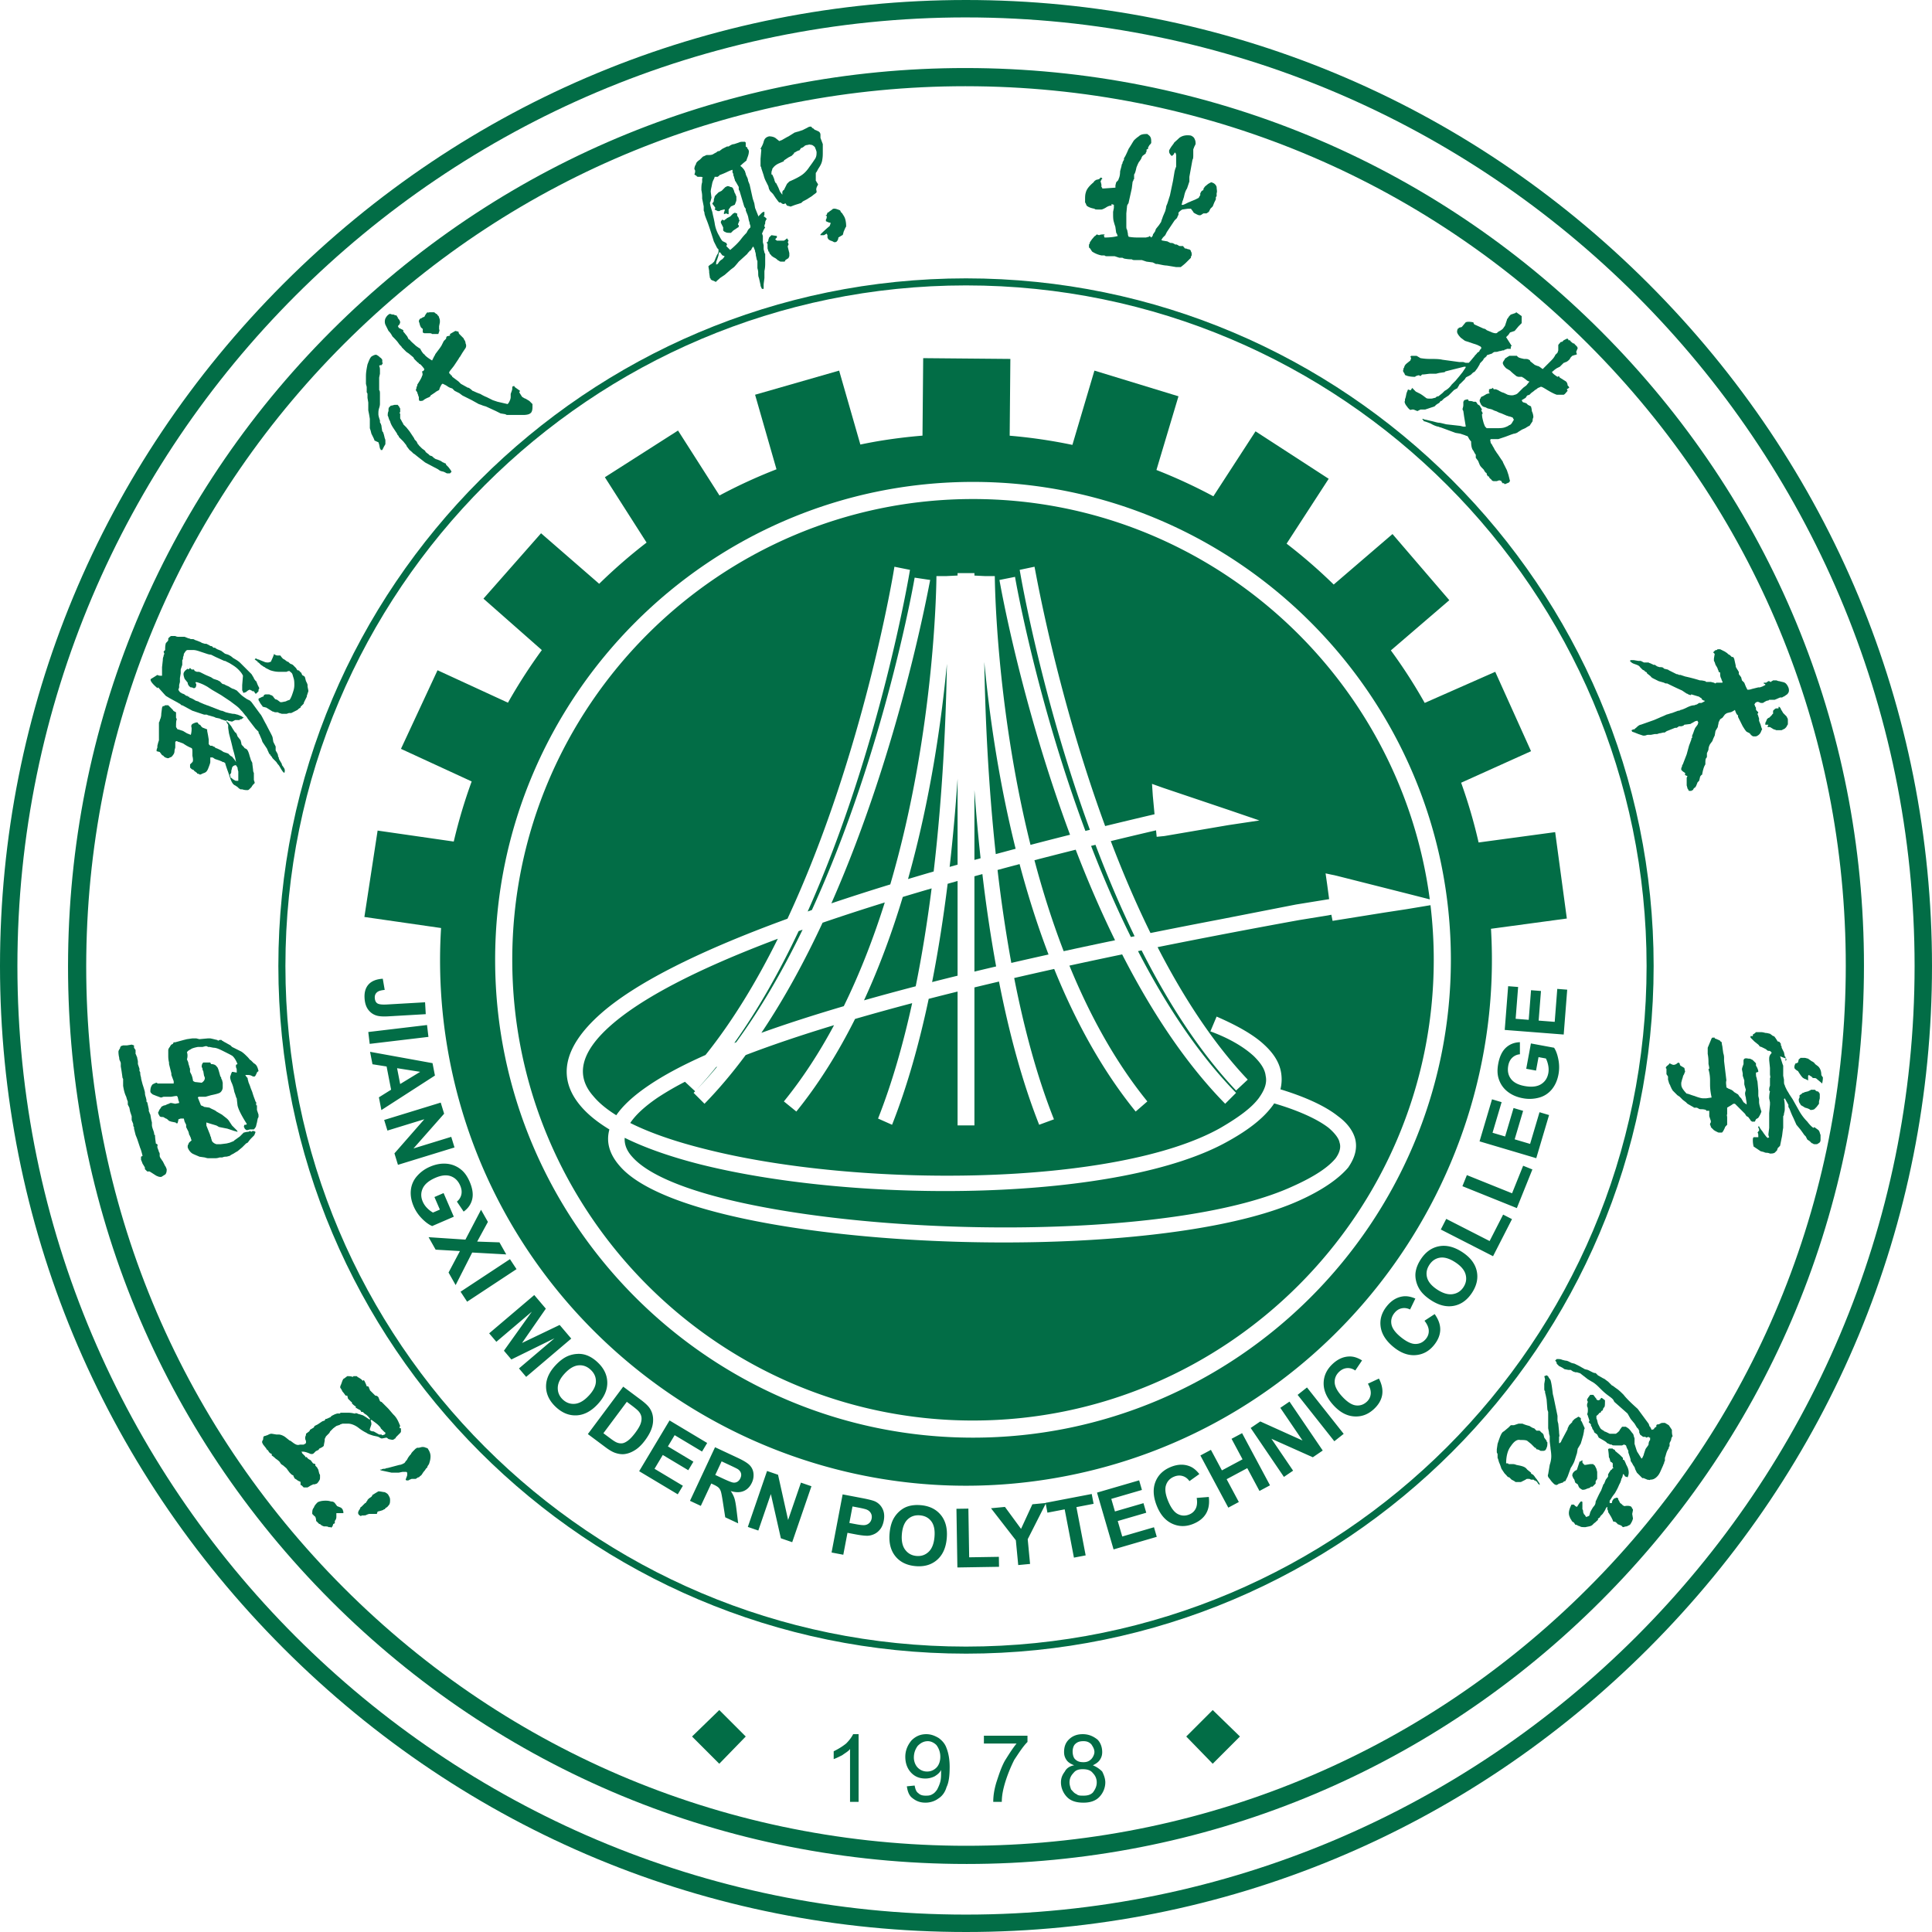
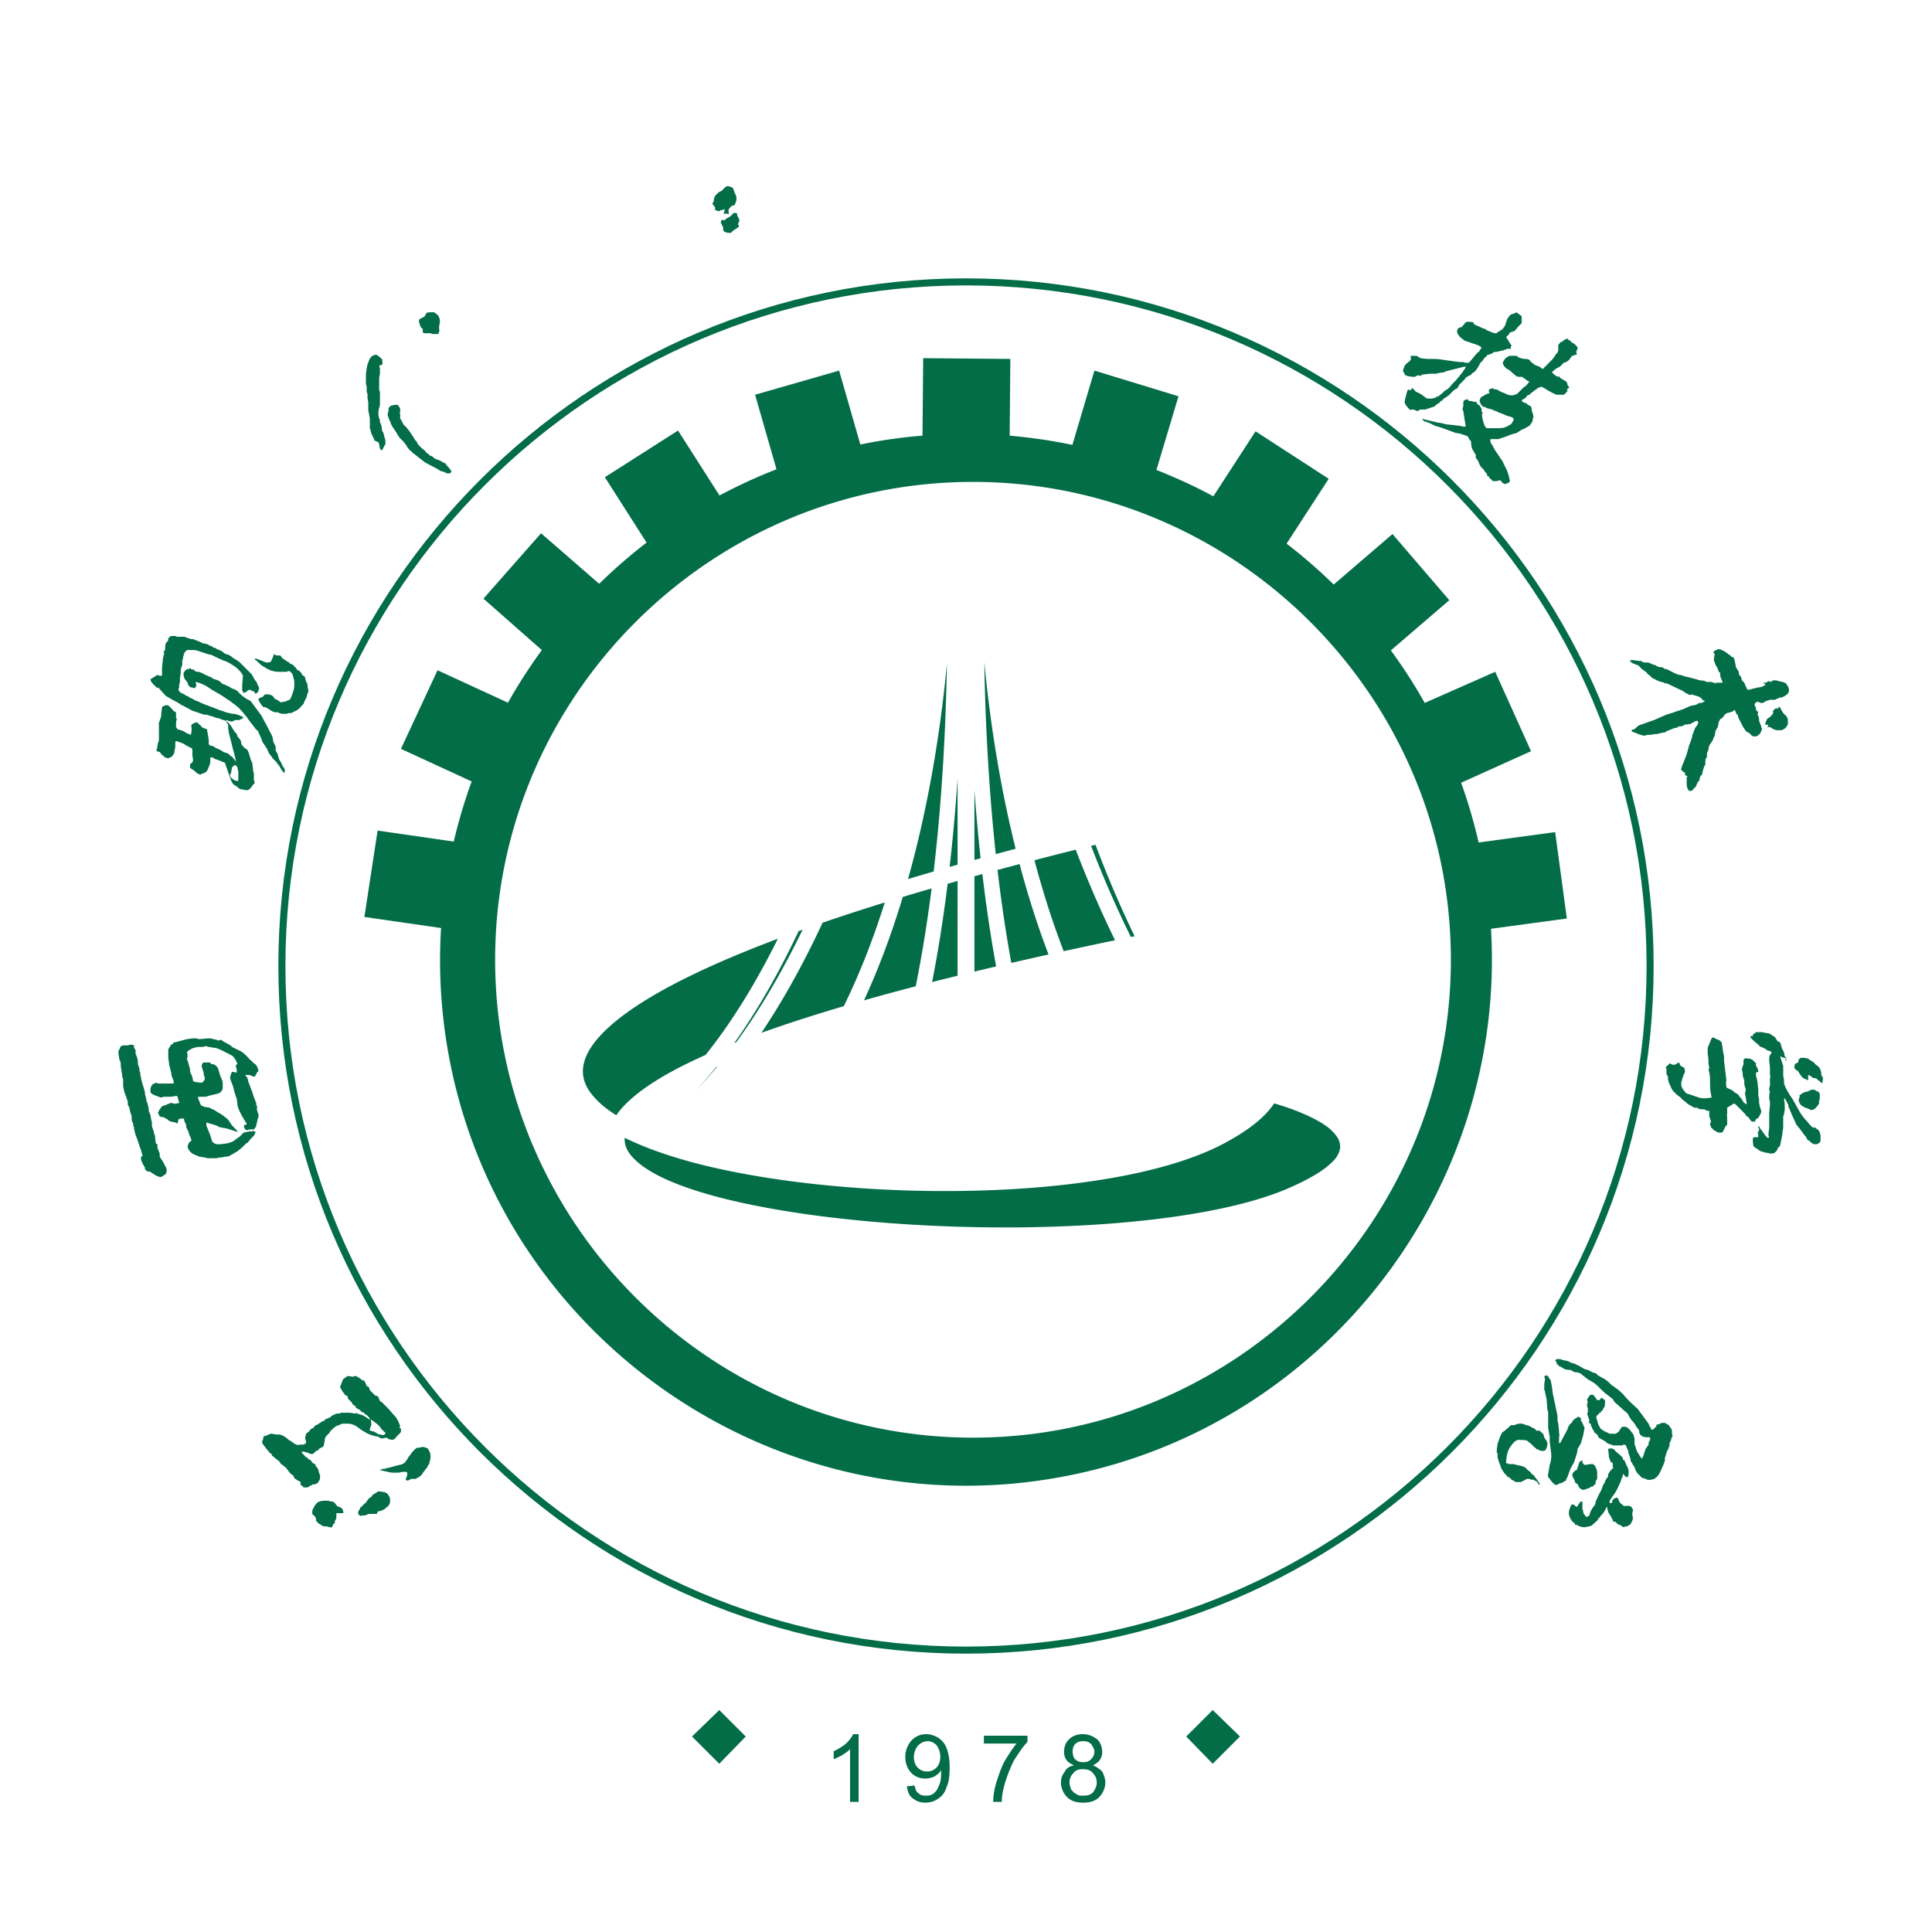
<svg xmlns="http://www.w3.org/2000/svg" viewBox="0 0 270.256 270.256">
  <g fill="#026d46">
-     <path d="M135.128 270.256c35.973 0 69.873-14.09 95.456-39.672 25.583-25.583 39.672-59.483 39.672-95.456s-14.09-69.872-39.672-95.456C205.001 14.09 171.101 0 135.128 0S65.256 14.09 39.672 39.672C14.09 65.256 0 99.156 0 135.128s14.09 69.873 39.672 95.456c25.583 25.583 59.484 39.672 95.456 39.672Zm0-267.82c73.167 0 132.693 59.525 132.693 132.692s-59.526 132.693-132.693 132.693S2.435 208.295 2.435 135.128 61.961 2.435 135.128 2.435" />
-     <path d="M133.588 260.73q.818.01 1.635.01c32.91 0 63.961-12.636 87.59-35.687 24.026-23.436 37.491-54.826 37.916-88.385.426-33.517-12.244-65.205-35.676-89.225-23.436-24.025-54.825-37.49-88.385-37.916q-.818-.01-1.635-.01c-32.91 0-63.961 12.636-87.59 35.686-24.025 23.437-37.49 54.826-37.916 88.385-.426 33.518 12.244 65.205 35.676 89.225 23.437 24.026 54.826 37.491 88.385 37.917ZM12.07 133.62c.417-32.88 13.61-63.634 37.15-86.597C72.37 24.44 102.787 12.06 135.034 12.06q.8 0 1.602.01c32.879.417 63.633 13.61 86.596 37.15 22.957 23.533 35.37 54.578 34.953 87.417-.416 32.88-13.61 63.633-37.149 86.596-23.534 22.957-54.576 35.359-87.417 34.953-32.88-.416-63.634-13.61-86.596-37.149-22.958-23.533-35.371-54.579-34.954-87.417Z" />
    <path d="M135.128 231.319c53.04 0 96.19-43.151 96.19-96.191s-43.15-96.19-96.19-96.19-96.19 43.15-96.19 96.19 43.15 96.19 96.19 96.19m0-191.394c52.496 0 95.204 42.708 95.204 95.203s-42.708 95.204-95.204 95.204-95.203-42.708-95.203-95.204 42.708-95.203 95.203-95.203" />
    <path d="M59.572 202.519c-.218-.11-.327-.11-.544-.11l-.436.11h-.218c-.108 0-.108.109-.217.109l-.327.326c-.109.11-.326.327-.326.436-.11.109-.218.218-.436.544-.109.218-.218.436-.326.436 0 .108-.11.217-.218.326-.11 0-.218.11-.218.11-.109 0-.218.108-.435.108l-1.633.435c-.218 0-.327.11-.436.11s-.326 0-.435.108h-.218l.109.109 1.524.327h.98l.544-.11h.544l.11.11v.326c0 .11-.11.327-.218.653l.108.11h.218s.109 0 .218-.11c.109 0 .218-.108.327-.108h.544l.326-.218h.11l.217-.218c.109 0 .218-.218.436-.544.217-.218.326-.436.326-.436l.218-.217v-.11l.218-.326c.108-.326.217-.653.217-1.089q0-.49-.326-.98c0-.108-.218-.217-.327-.217M44.004 207.636l.326-.11c.11-.108.218-.217.327-.435.109-.108.109-.326.109-.435v-.327l-.11-.217-.108-.436q0-.109-.109-.218c0-.108-.109-.217-.327-.435v-.218l-.326-.109-.327-.435c-.217-.11-.435-.218-.544-.436h-.218v-.108l-.435-.436s0-.109-.11-.218h.219s.217 0 .544.11c.327.108.544.217.544.217h.218c.109 0 .218-.109.218-.109l.326-.327h.11l.108-.108h.109l.109-.218q.109 0 .218-.11c.109 0 .217-.108.217-.108.218-.109.218-.218.218-.326l.109-.545c0-.218 0-.326.109-.435 0-.11.109-.218.218-.327l.326-.327.109-.217.436-.436.435-.326.327-.11s.108 0 .217-.108l.327-.109h.762c.435 0 .98.218 1.415.544.545.436.98.654 1.198.762.109.11.435.218.762.327.326.109.544.109.87.218.219.109.328.217.436.217h.11l.544-.108q.108 0 .217.108s.11.11.218.11c.435.108.544.108.653 0 0 0 .11 0 .11-.11h.108s0-.108.109-.217l.435-.436.11-.109s.108-.108.108-.217v-.436h-.109l-.109-.109.11-.217c-.219-.545-.436-1.09-.872-1.525l-.109-.108-.653-.763-.435-.435-.327-.327-.218-.217q-.109 0-.217-.11l-.218-.544-.109-.108s-.109-.11-.327-.11l-.217-.217-.545-.544v-.11s-.109-.108-.109-.217-.108-.109-.108-.218h-.218c-.109-.326-.218-.544-.327-.762l-.109-.109-.109.11-.217-.219-.327-.217-.218-.11c0-.108-.108-.108-.217-.108h-.327l-.109.109c-.217-.109-.544-.109-.762-.109l-.435.327c-.11 0-.218.217-.327.544s-.218.544-.218.544v.218c.11.109.218.327.327.544.218.218.327.436.435.545h.218l.109.435.218.218.218.218c.108 0 .108.109.108.217l.11.11c.217.217.435.326.435.326v.218h.109c.109.108.217.108.326.217.11 0 .218.11.218.11l.109.217h.218l.217.218.327.217.109.11.217.217s0 .109.11.109v.218c-.654-.436-.98-.654-1.09-.654l-.326-.108q-.109 0-.326-.11s-.11 0-.218-.108v.109h-.218c-.435-.11-.762-.11-.871-.11h-1.089v.11h-.435l-.327.109-.435.217-.218.218c-.109 0-.218.109-.544.218h-.11l-.108.217-.327.11-.653.435-.435.218-.11.217-.544.327q0 .109-.108.218l-.436.326c0 .11 0 .218-.109.436v.326c.11.218.11.327.11.436s-.11.218-.11.218c-.109 0-.217.109-.217.109h-.545c-.326.108-.544 0-.87-.218l-.436-.327s-.11 0-.218-.109l-.544-.435c-.327-.218-.654-.327-.871-.327h-.327l-.653-.109c-.109 0-.218 0-.436.11l-.217.108c-.11 0-.218.109-.436.109l-.109.218v.217l-.109.218c-.108.218 0 .327.11.545l.435.544c0 .109.109.109.109.218h.109c.108.217.217.435.544.544v.218s.218.109.544.435c.327.218.436.327.545.436l.217.326.327.218c.218.218.435.327.544.544l.327.436.218.218c.109.108.217.108.326.217v.11c.11.108.11.217.11.217s.108.109.326.218c.218.217.435.217.544.326v.436h.109l.109.109.218.217h.544l.544-.326s.11 0 .218-.11zm7.947-8.383c0-.11 0-.327-.109-.545l.11-.108c.435.326.761.544.979.762s.327.326.327.435l.544.545c.109 0 .109.108.109.217l-.11.11-.326.108-.109-.109h-.326l-.762-.435c-.327 0-.436-.11-.436-.11-.108 0-.108-.108-.108-.217zM47.052 211.664h.98v-.109c0-.218-.11-.327-.11-.435q-.108-.11-.217-.218l-.544-.218-.327-.435c-.109-.11-.218-.218-.544-.218-.327-.109-.545-.109-.762-.109-.544 0-.871.109-1.089.218-.218.218-.435.435-.544.762-.218.218-.218.544-.218.87l.327.327c.108 0 .217.327.217.654l.436.435h.109c.109.109.217.218.544.327.327 0 .544 0 .653.108h.327v.11l.218-.218.108-.327.218-.109v-.326a.83.83 0 0 0 .218-.545zM22.992 162.89l-.218-.435s-.109-.11-.218-.327c-.109-.109-.218-.327-.218-.435v-.218c0-.11 0-.218-.108-.327 0-.109-.11-.326-.218-.653v-.218c.109-.109 0-.218-.218-.326 0-.218-.109-.654-.109-1.198h-.109c0-.327-.108-.544-.217-.871s-.11-.436-.11-.544v-.327l-.108-.435-.109-.654-.109-.217c0-.11-.109-.218-.109-.327v-.218l-.217-.98c-.11 0-.11-.108-.11-.217v-.11l-.108-.435s-.109-.217-.109-.653a14 14 0 0 0-.327-1.088c-.108-.436-.217-.763-.217-.98-.11-.327-.11-.545-.11-.654 0 0 0-.108-.108-.217v-.327l-.218-.653v-.327c0-.218-.109-.435-.109-.653-.109-.109-.109-.327-.217-.435v-.545l-.218-.326v-.327l-.327-.109-.653.109h-.544l-.327.109c0 .109-.109.109-.109.326-.109.11-.217.327-.217.436s0 .435.108.87c0 .11 0 .219.11.436s.108.327.108.327v.435l.109.654.109.762c0 .217.109.326.109.326v.98c.109.653.217 1.089.435 1.524.109.436.218.654.218.654v.435l.218.435.109.545.217.653v.544l.218.545v.109c0 .108 0 .217.109.326v.218l.109.435.109.436.217.544.218.653.218.654c.109.217.218.653.326 1.088l-.217.11v.435s.109.217.217.544c.218.327.327.544.327.544v.218l.327.327h.326c.545.326.98.653 1.089.653.218.109.327.109.544.109.218-.109.327-.218.545-.327.217-.217.217-.544.217-.762-.108-.218-.108-.326-.217-.435zM34.532 150.37h.109c.109 0 .326 0 .544.109l.218.109h.218l.108-.11.218-.435c0-.108.11-.108.218-.217-.109-.436-.218-.871-.653-1.089l-.436-.435c-.109 0-.218-.218-.435-.436-.327-.326-.545-.544-.871-.762l-.653-.327-.654-.326-.217-.218-.98-.544c-.109-.11-.218-.11-.218-.11 0-.108-.109-.108-.109-.108h-.217l-.218.109-.11-.11c-.108 0-.435-.108-.979-.217h-.327l-1.197.11-.436-.11h-.544l-.762.11-.435.108-1.198.327h-.218l-.109.217-.217.11q-.11.108-.218.326c-.109.109-.218.326-.218.435v.762c0 .218 0 .545.109.98v.218l.327 1.306v.218l.326.871v.327h-2.286c0-.11-.109-.11-.109-.11-.109 0-.327.11-.544.219q-.327.326-.327.98c0 .217.218.326.327.435l.544.218c.327.108.544.217.653.217l.327-.109h.98c.217 0 .544-.108.87-.108l.11.108.108.436c0 .109.11.218.11.435l-.545.11-.544-.11c-.11 0-.218 0-.327.11-.109 0-.327.108-.544.217-.218 0-.327.109-.327.109q-.164 0-.327.326c-.217.218-.217.436-.326.545 0 .218.109.326.218.544.108.109.217.109.435.109.109 0 .218.109.436.218.108 0 .326.217.435.326l.327.11.544.108s.109 0 .109.109h.218l.108-.436v-.108l.327-.11h.435l.11.436.217.436v.326l.327.654.109.435s.108.109.108.218c.11.109.11.326.218.544-.218.218-.435.327-.435.544-.11.11-.11.218-.11.436.11.326.327.653.654.87.436.219.762.327.98.436l.762.11c.327.108.435.108.544.108h.871c.11 0 .327 0 .653-.109h.327c.109 0 .218-.109.544-.109.218 0 .436-.109.545-.109.109-.108.326-.217.544-.326.327-.218.544-.327.544-.327l.654-.544.544-.544.218-.11c.109-.108.217-.326.544-.653l.327-.326c.109-.11.109-.218.217-.436v-.108l-.217-.11h-.218l-.109.11-.218-.11-.217.11c-.327 0-.545.108-.654.108l-.544.545-.762.544-.109.109-.544.218-.436.109-.87.108h-.545c-.327-.108-.435-.217-.544-.326s-.11-.218-.218-.545v-.108c-.109-.11-.109-.327-.218-.545l-.435-1.088v-.436c.653.218 1.088.327 1.415.436.218.108.327.217.435.217l.545.11.544.108.327.109.653.218c.109 0 .327.109.436.109 0-.11-.11-.218-.218-.327l-.436-.436-.109-.108-.435-.654s0-.109-.109-.109c0-.108-.327-.326-.87-.762l-.763-.435c-.218-.218-.653-.327-.98-.544l-.762-.11c-.109-.108-.218-.108-.435-.217l-.436-1.089.11-.109h.979l.762-.217c.544-.11.98-.218 1.198-.327s.435-.435.435-.762v-.653l-.109-.436c-.109-.109-.109-.218-.109-.326l-.109-.11c-.217-.761-.326-1.306-.544-1.415-.109-.217-.435-.326-.762-.326l-.109-.218h-.98c-.217.218-.217.436-.217.653 0 0 .108.11.108.218 0 .218.11.327.11.327l.108.653q.109.218.109.326c0 .218-.109.436-.435.654l-.98-.11s-.11-.108-.218-.108l-.109-.544-.109-.327-.218-.435v-.436c-.108-.218-.108-.435-.217-.653 0-.218-.11-.436-.218-.653.109-.327.109-.762 0-.98.109-.218.327-.327.544-.436q.165-.163.98-.326h.653l.436-.11c.109 0 .218 0 .326.11h.218l.544.109c.436 0 .871.217 1.525.544s1.088.544 1.197.653c.218.218.436.544.653 1.089l-.217.109v.326c.109.218.109.327.109.436v.326l-.545-.108h-.109l-.109.217-.108.327c-.11.218 0 .544.109.87.217.436.326.872.435 1.416.218.544.218.762.327.871l.109.98q.162.816 1.306 2.613l-.109.109h-.218c-.109.217-.109.326 0 .435q0 .163.327.327l.435-.11h.545c.217-.217.326-.435.326-.544l.11-.435.108-.544.109-.218v-.327l-.218-.653v-.653h-.109v-.436l-.109-.108c0-.11-.217-.545-.435-1.307l-.218-.544-.109-.327-.217-.544c0-.11-.11-.327-.11-.545a1.5 1.5 0 0 1-.326-.435zM53.802 208.724c-.218 0-.544-.108-.871-.108l-.544.326s-.11.109-.218.109l-.218.327-.327.217-.217.218c0 .109-.109.218-.218.327v.109h-.109l-.109.109-.326.326-.11.109c-.108 0-.108.109-.217.327-.326.435-.326.762.218.98v-.11c.435 0 .653 0 .762-.108l.326-.11h1.09l.108-.326.436-.109.326-.109q.11-.108.218-.108l.109-.11c0-.108.109-.108.109-.108.217-.11.326-.327.435-.436.109-.217.109-.435.109-.653 0-.326-.109-.435-.218-.653s-.326-.327-.544-.436M51.298 54.346v.545c.109.109.109.218.109.218v.544l.109.653v1.089l.109.544.109.653V59.9l.108.326.11.436.108.218c.218.435.327.653.327.762.109 0 .217.109.544.217l.109.327.109.544q.109.11.109.218h.217l.218-.436c.109-.217.218-.326.218-.435v-.435c0-.218-.11-.327-.11-.436l-.108-.435-.109-.327-.109-.109-.108-.653v-.109l-.11-.327s-.108-.108-.108-.217v-.218c-.11-.327-.218-.653-.218-.871 0-.327 0-.544.109-.87.109-.328.109-.545.109-.545v-1.416c0-.217 0-.435-.11-.544v-1.742l.11-.544v-.545c0-.108 0-.326-.11-.544l.11-.109h.218l.217-.326h-.109v-.436c-.108-.109-.108-.218-.326-.326a1.5 1.5 0 0 0-.436-.327c-.109-.109-.435 0-.762.218-.217.217-.326.544-.544 1.088-.109.545-.218 1.089-.218 1.633v1.089l.109.436zM55.653 56.633h-.436c-.108 0-.326.108-.544.108l-.218.218c-.109.11-.109.218-.109.545-.108.217-.108.435-.108.653.108.109.108.435.326.762.109.435.327.762.545 1.089l.435.653c0 .109.109.217.218.326 0 .11.109.218.109.218l.544.544.435.545c0 .109.11.217.436.653.435.327.544.544.653.544l.544.436.98.762 1.851.98c.109.109.327.217.327.217l.435.11.436.217h.435l.218-.218-.11-.217-.326-.436-.326-.327q0-.108-.11-.217h-.108q-.109-.11-.218-.11l-.326-.217-.545-.218c-.109 0-.326-.108-.653-.435l-.327-.109-.217-.218c-.218-.109-.218-.217-.327-.217l-.109-.218-.435-.327-.327-.326-.109-.11s0-.108-.109-.108l-.217-.435c-.218-.218-.327-.327-.327-.436l-.218-.327-.217-.326-.218-.327-.436-.544-.109-.109-.326-.327c0-.108-.109-.217-.218-.435l-.109-.218s-.109-.109-.109-.218v-.653h-.108l.108-.217v-.436c0-.109-.108-.109-.108-.218q0-.109-.11-.109v-.108q-.108 0-.108-.11M35.076 106.278c0-.11-.109-.327-.217-.762-.11-.327-.218-.654-.436-.763l-.218-.109c-.109-.217-.326-.326-.435-.544 0-.218-.109-.435-.109-.544l-.435-.545-.11-.326q-.108-.109-.108-.218h-.11c-.217-.327-.435-.653-.543-.87l-.436-.545c-.109 0-.109-.109-.218-.218v.218l.218.326v.436l.109.762c.109.435.327 1.198.544 2.177.327 1.089.436 1.742.436 1.851l-.11-.218-.435-.544-.217-.109-.327-.326-.653-.218-.327-.218c-.435-.217-.653-.326-.762-.326l-.109-.11q-.109-.108-.217-.108s-.11 0-.11-.109h-.326l-.218-.218v-.653l-.109-.653-.108-.545v-.217l-.545-.218c-.109 0-.326-.218-.435-.435h-.11l-.108-.11c-.109-.108-.109-.217-.218-.217-.217 0-.435.109-.653.218-.109.109-.218.217-.109.544 0 .327 0 .544-.109.98l-.544-.218-.544-.327-.327-.108-.327-.11h-.108l-.218-.326c0-.544 0-.87.109-1.089l-.11-.217v-.762c-.217-.11-.435-.218-.435-.327l-.326-.327-.218-.217-.109-.11h-.326c-.11 0-.218 0-.218.11h-.218l-.109.217-.109.871c0 .11 0 .327-.108.654-.11.217-.11.435-.218.544v2.504l-.11.327-.108.435v.218c0 .109-.109.218-.109.435v.11l.436.108.326.435.218.11c0 .108.109.108.218.217l.326.109c.11 0 .218 0 .327-.109.109 0 .327-.109.435-.327.11-.108.218-.326.218-.544s.109-.435.109-.544v-.762s.109-.11.218-.11l.217.11c.11 0 .327.109.654.217.326.218.653.436 1.197.654.11.109.11.326.11.544v.544c.108.436.108.762 0 .871l-.327.327v.435l.217.218.218.109s.109 0 .109.109l.435.326c0 .11.11.11.11.11h.108q.109.108.218.108c.109 0 .218-.109.544-.218.327-.108.436-.326.544-.544q.327-.816.327-.98v-.653h.327l.326.218.654.217c.217.11.326.11.435.218h.109c.109 0 .109.109.218.109 0 0 .108.436.435 1.306l.218.654c.218.653.435 1.088.762 1.197l.327.218.217.218c.11 0 .11.109.218.109h.218c.326.108.544.108.762.108.109 0 .218-.108.218-.108l.326-.327c.109-.218.218-.327.436-.544v-.11l-.11-.326v-.98c-.108-.217-.108-.326-.108-.435l-.109-.871v-.109zm-1.742 2.286v.653h-.326c-.11 0-.218-.109-.436-.218-.109-.109-.218-.217-.326-.217 0-.11 0-.218-.11-.436.11 0 .11-.109.11-.109.109-.109.109-.218.109-.435.108-.327.108-.436.108-.436a.6.6 0 0 1 .545-.326l.217.326s0 .218.11.545zM37.363 104.753c.108.327.217.436.217.545q.11.109.11.217h.108v.11l.109.108s.109.109.218.327l.544.544s.109.218.327.436c.217.326.326.544.326.544l.218.327.218.217a.7.7 0 0 0 0-.653l-.218-.327s-.109-.108-.109-.217c0-.11-.109-.218-.218-.436-.217-.326-.217-.435-.217-.544-.11-.11-.11-.218-.11-.327-.108-.326-.217-.435-.326-.653v-.544l-.327-.654-.108-.653c-.11-.326-.436-.87-.871-1.742-.436-.762-.654-1.306-.871-1.524l-1.198-1.633-.218-.218-.435-.217c-.327-.218-.653-.436-.87-.654-.219-.217-.436-.435-.545-.544l-.436-.218q-.163 0-.653-.326c-.218-.11-.544-.218-.653-.327-.218 0-.327-.109-.327-.109l-.326-.326s-.11 0-.218-.11l-.653-.217-.327-.218-.762-.326-.653-.327c-.218-.109-.327-.109-.327-.109h-.218c-.109 0-.217-.109-.326-.109l-.11-.217h-.326l-.217-.218-.218.218-.109-.11c-.327.219-.436.327-.544.545-.11.218 0 .544.108.871l.436.544c0 .11 0 .218.109.327 0 .109.109.109.109.218h.109c0 .109.108.109.217.109.11 0 .218.108.327.108.218 0 .326-.217.326-.544l-.108-.218c0-.108.108-.108.435 0 .653.218.98.436 1.198.545l.653.435 1.306.762.654.436.653.435c.544.436 1.088.762 1.415 1.198l.218.218.435.544c.11.109.218.218.327.435l1.089 1.416.435.435c0 .109 0 .218.109.327l.327.762.108.326zM36.056 92.669h.109l.109.109.218.217.326.218s.109.109.218.109l.109.109.653.327c.327.108.762.217 1.198.217h1.088c.218-.109.327-.109.436-.109 0 .11.109.11.109.11l.217.217c.11.218.11.326.218.653.109.327.109.653.109.98 0 .435-.109.762-.218 1.089s-.218.653-.435.98l-.327.108-.218.11-.544.108h-.218l-.435-.326-.327-.11c0-.108-.109-.108-.218-.326-.108-.109-.217-.218-.326-.218s-.109-.109-.327-.109h-.326c-.11 0-.218 0-.327.11l-.109.217h-.109l-.435.218c-.11 0-.11.109-.11.109 0 .109 0 .217.11.326l.109.218c.217.327.326.435.326.435 0 .11.11.11.11.11l.435.108.87.545s.11 0 .327.108h.436c.109.11.217.11.544.218h.653l.327-.109h.326l.871-.435c.11-.11.218-.218.436-.327v-.109l.435-.435q0-.11.11-.327l.326-.653v-.109l.218-.653v-.109l-.11-.544v-.218c0-.109-.108-.327-.217-.544-.109-.327-.109-.545-.218-.654s-.218-.109-.326-.217c-.11-.327-.218-.436-.327-.436 0-.109-.109-.218-.327-.218l-.217-.326-.218-.218-.218-.218-.218-.109c-.108 0-.217-.108-.435-.326h-.109l-.435-.327c-.11 0-.327-.217-.545-.544h-.435q-.11 0-.327-.109l-.109-.109c-.217.653-.435.98-.435 1.089-.109 0-.218.109-.436.109-.108 0-.326 0-.544-.11l-.544-.217c-.218-.109-.327-.109-.327-.109-.109 0-.109-.109-.218-.109h-.109l-.108.11.435.326z" />
    <path d="m21.903 96.153.109.108.109-.108.98 1.088.108.11.545.326 1.197.653a.34.34 0 0 0 .218.109l.218.218h.109l1.415.762 1.633.544h.326c.11 0 .218.109.327.109l.762.218.218.108.544.11.218.108.653.218.218-.109.109.109.544.109.436-.218h.653v-.109h.218l.109-.109.217-.109-.326-.217-.545-.218c-.109 0-.326-.109-.544-.109h-.109l-.544-.109-.436-.109-.544-.217h-.109l-1.96-.762c-.108 0-.217-.11-.326-.11l-.762-.326c-.109-.109-.218-.109-.545-.218a3.3 3.3 0 0 0-.87-.435v-.109h-.11q-.108 0-.108-.109c-.11 0-.218 0-.327-.109s-.326-.217-.435-.217c-.11-.11-.218-.11-.327-.218 0 0-.109-.11-.218-.327l.11-.326v-.327l.108-.435v-.545l.109-.653v-.544l.218-.654v-.653c.109-.109.109-.218.109-.435.108-.218.108-.327.108-.436.218-.326.327-.544.545-.544h.762c.326 0 .653.109.98.218l.98.326c.326.11.544.11.544.11l.653.326 1.198.544h.108l.654.327c.326.217.762.435 1.197.87.436.436.545.654.653.872l-.108 1.306v.762c.108.109.108.218.108.218 0 .109.11.109.11.109l.326-.11c.218-.217.435-.326.544-.326.11.109.327.109.327.218h.218l.217.327h.11c.108-.11.217-.218.217-.218l.109-.11v-.217l.109-.218-.218-.435-.218-.544c-.109 0-.109-.11-.218-.218q-.108-.109-.108-.218l-.327-.544-.653-.653-.327-.327-.435-.435-.218-.218s-.109-.11-.436-.327l-.544-.326c-.218-.218-.435-.327-.653-.436-.327-.109-.436-.109-.545-.218l-.435-.326-.544-.218s-.218-.109-.327-.218h-.218l-.217-.217c-.11 0-.218 0-.327-.11l-.436-.217h-.217c-.327-.109-.436-.109-.545-.218l-.544-.218-.327-.108c-.108-.11-.217-.11-.326-.11h-.218q-.218-.108-.326-.108l-.545-.218h-.762c-.218 0-.327 0-.544-.109h-.545c-.108 0-.217.11-.435.327v.218c0 .108-.109.217-.327.435-.109.327-.109.653-.109.98l-.217.218.109.326s-.11.11-.11.327c-.108.218-.108.435-.108.544l-.109.98v1.198h-.218c-.109 0-.218 0-.435-.11l-.871.545c-.218.109 0 .545.762 1.198ZM58.919 45.855s.109 0 .109.108h.109v.545l.217.109h.762c.11 0 .218 0 .327.108h.871c.109-.326.218-.544.109-.653v-.435l.109-.545v-.108c0-.218 0-.327-.11-.545 0-.109-.108-.326-.217-.326a.234.234 0 0 0-.218-.218c-.109-.11-.217-.218-.326-.218h-.545c-.108 0-.217.109-.326 0-.218.218-.327.436-.436.653-.109 0-.326.11-.435.218h-.109c-.109.109-.218.218-.218.436.11.217.11.435.218.653z" />
-     <path d="m54.129 45.855.217.435c.11.109.327.327.545.762.326.327.653.653.87.98.218.326.436.435.436.544l.653.653.327.218.653.544.109.218.435.436c.11.108.218.108.218.217l.218.11c.109.108.326.326.544.652 0 .11-.109.327-.326.327q.162.49 0 .653c0 .11-.218.545-.654 1.198 0 .109 0 .218-.108.326 0 .11 0 .218-.11.436l.218.326s0 .11.11.327c0 .109.108.327.108.327v.218c0 .108 0 .217.109.326.218 0 .435 0 .544-.109s.327-.218.545-.326c.326-.11.435-.218.435-.327l.653-.435c.11-.11.327-.218.545-.327l.109-.327.108-.217q.11-.218.218-.327h.11l.435.218.326.217.218.11.326.108.327.327.653.326.436.327 1.306.653.98.545.327.108s.217.11.653.218l1.415.653.653.327.654.109.217.109h2.287c.544 0 .87-.11.98-.218.217-.109.326-.436.326-.871v-.435l-.218-.218-.218-.218-.544-.327c-.109 0-.218-.108-.435-.217-.11-.11-.218-.327-.436-.654l.11-.217-.763-.545v-.108h-.218l-.109.108v.218c0 .218-.108.436-.217.762v.436c0 .217-.11.544-.327.87l-.109.11-1.415-.327-.653-.218-.871-.435s-.327-.11-.871-.436c-.654-.218-.98-.435-1.089-.435-.109-.11-.218-.218-.544-.436h-.11l-.979-.544-.327-.327-.435-.326-.436-.327-.108-.218h-.11v-.108s-.108 0-.108-.11c0 0-.109 0-.109-.108v-.11c.109-.217.327-.435.653-.87l.653-.98c.11-.218.218-.326.218-.326l.327-.545.435-.653a.7.7 0 0 0 0-.653.83.83 0 0 0-.217-.545c0-.108-.11-.217-.11-.217l-.544-.545s-.109-.109-.109-.326l-.435-.11s-.218.11-.762.436v.218l-.436.109s-.108.109-.108.327l-.327.326-.327.653-.217.327-.327.435-.327.436s0 .109-.108.218q-.164.326-.327.653c-.544-.327-.98-.653-1.089-.871-.109 0-.218-.218-.326-.327-.11-.217-.218-.326-.218-.435 0 0-.218-.109-.653-.436-.327-.326-.654-.544-.871-.87h-.11l-.217-.436-.435-.544-.11-.11v-.217l-.652-.326s0-.11-.11-.218c.11-.11.11-.218.218-.218l.11-.327s0-.109-.11-.326c-.108-.11-.108-.218-.217-.218v-.109c0-.109-.11-.109-.11-.109v-.109l-.108-.108c-.109 0-.218 0-.327-.11-.109 0-.326 0-.544-.108-.327.109-.544.435-.653.653a1.2 1.2 0 0 0 0 .871zM106.822 24.516c.109.435.217.653.326.87l.327.654.109.436s.109.108.109.217l.218.218.217.218.436.653c.109.109.217.327.435.544h.218c.109.11.218.218.435.218l.218-.109.218.327.435.109c0 .109.327-.11 1.089-.327l.327-.109c.109 0 .217-.109.326-.218.11-.108.436-.217.762-.435.327-.218.545-.327.653-.435s.327-.218.545-.436v-.218c-.109-.217 0-.544.218-.87l-.11-.218c-.108-.11-.108-.218-.217-.327v-1.089c.109-.109.218-.326.327-.544.217-.327.435-.653.544-1.089.109-.544.109-.87.109-1.197V20.16l-.327-.87v-.436c0-.218-.109-.436-.435-.545l-.218-.108q-.109 0-.218-.11l-.109-.108-.217-.11c0-.217-.327-.217-.654 0l-.653.328-.653.217c-.109 0-.327.11-.435.11l-.871.544-.218.108-.762.436c-.11 0-.218.109-.327.109l-.544-.436-.218-.109c-.326-.108-.544-.108-.653-.108-.436.108-.653.326-.762.762-.11.435-.327.762-.436.98l.11.108-.11 1.307v.98c0 .108.11.108.11.326zm1.197-.762v-.109c.218-.327.436-.544.871-.762l.762-.327v-.109l.654-.435.435-.218.327-.327v-.108c.109 0 .218-.11.435-.218.218-.109.327-.109.327-.109l.218-.326c.109 0 .326-.11.544-.327.218-.109.436-.109.436-.109.217-.109.326 0 .544 0 .218.109.326.218.435.327 0 .109.11.217.218.653 0 .326 0 .653-.218.98-.217.326-.435.653-.762 1.088-.217.327-.544.762-.98 1.089s-1.088.653-1.85.98l-.327.327-.435.87c-.11 0-.11.11-.218.218v.436l-.327-.436-.218-.544-.326-.653c-.11 0-.11-.11-.218-.327 0-.109-.109-.435-.327-.871h-.108c0-.327 0-.435.108-.653M107.584 35.185q0 .11.109.327l.218.218c0 .108.108.108.108.108s.11.11.327.218c.218.109.327.218.436.327.217.109.326.217.435.217h.544l.11-.217.326-.218c.109 0 .109-.109.218-.327v-.435l-.11-.435-.108-.436v-.109l.109-.218q0-.108-.11-.326l.11-.218-.218-.326a1.5 1.5 0 0 1-.435.326h-.98c-.11-.109-.218-.109-.218-.218l.218-.217v-.218l-.762-.109-.11.109-.217.218c0 .109-.109.217-.109.435l-.109.218h-.109v.109l.11.109v.653l.108.326v.11zM116.076 31.593c-.11.108-.544.435-1.307 1.197v.109h.436c.109 0 .218-.109.435-.218l.11.218v.326l.108.218s.109.11.327.218c.109 0 .217.109.326.109 0 0 .11.109.218.109s.218 0 .327-.11a.83.83 0 0 0 .217-.544l.545-.326c.109 0 .109-.218.218-.544.108-.218.217-.545.326-.654 0-.217 0-.544-.109-.98s-.326-.653-.435-.87l-.218-.218s0-.109-.109-.218c-.544-.218-.87-.327-1.089-.109-.108.11-.326.218-.435.327s-.218.109-.218.109l-.109.326h-.109v.11h.11v.326l-.11.217v.218c.218.11.436.218.654.218 0 .218-.11.327-.11.435M153.092 29.197c.108.11.217.11.435.11h.544c.11 0 .327-.11.545-.219.326-.217.544-.326.87-.326v-.218l.327.109v.435l-.108.545v.326c0 .327 0 .762.108 1.09.11.435.218.652.218.761l.109.762c.109.11.109.218.218.436-.327.109-.98.217-1.851.217l-.109-.326h.109v-.109c-.327 0-.544 0-.762.109l-.327-.109-.218.218c-.108 0-.217.217-.435.435-.218.327-.327.436-.327.545 0 0 0 .108-.108.217v.436c.108 0 .217.218.435.544.327.218.762.436 1.306.544h.436c.109.11.218.11.327.11h1.088l.654.217h.435l.218.109c.544.109.87.109 1.088.109.11.109.327.109.545.109h.87l.654.217.87.11.436.217h.218c.544.109.98.218 1.307.218l1.306.217h.653c.109-.108.436-.326.762-.653l.654-.653c0-.109 0-.218.108-.327 0-.217 0-.435-.108-.544 0-.218-.218-.326-.436-.326-.218-.11-.327-.11-.435-.11 0-.108-.11-.108-.218-.326-.436 0-.653 0-.653-.109-.11 0-.218-.109-.218-.109h-.218c-.217-.109-.326-.217-.544-.217-.109 0-.218 0-.327-.11-.109 0-.218-.108-.218-.108l-.653-.109s-.109 0-.218-.109l.218-.327.327-.326.218-.436 1.088-1.633.327-.326c.109-.218.109-.327.218-.436v-.326l.109-.11c.108-.108.217-.217.435-.326l.762-.109h.436l.326.436c0 .109.218.218.436.326.217.11.435.218.653.11l.326-.218h.436l.326-.218.218-.436.327-.326.218-.545.217-.435v-.327l.11-.109v-.435c.108-.218 0-.544 0-.871-.11-.327-.327-.544-.763-.653-.218.109-.435.218-.544.326-.11.11-.327.218-.436.436-.108.109-.108.218-.108.326l-.218.11c-.11.108-.11.217-.218.326v.218q0 .109-.109.217l-.109.218-.435.218c-.218.109-.545.218-.762.327-.327.108-.654.326-.98.435h-.218l.109-.435c0-.11.109-.218.109-.327l.109-.327c.109-.544.217-.87.435-1.197l.327-.98v-.653l.435-2.395c.11-.11.11-.436.11-.654v-.762c0-.108.108-.217.108-.326l.218-.436c0-.217 0-.435-.11-.653-.108-.327-.326-.435-.543-.544q-.98-.164-1.634.326c-.435.436-.762.654-.762.762l-.326.436c-.218.327-.327.544-.327.544v.218c0 .109.109.327.327.544h.109l.217-.217.11-.218h.108c.109.218.109.326.109.326v1.633s-.109.218-.218.654l-.217 1.306-.436 2.069c-.218.653-.327 1.088-.435 1.306s-.11.436-.11.436l-.108.435-.327.762-.109.327c-.109.217-.109.435-.217.544l-.218.327-.436.544-.109.327-.217.326c-.11.11-.11.218-.11.327-.108 0-.108.109-.108.109l-.109.109-.218-.218-.109.109-.435.109h-.762c-.544 0-1.089 0-1.633-.11-.109-.217-.109-.326-.109-.435l-.109-.544c-.109-.109-.109-.327-.109-.544V29.85l.11-1.089.108-.218s.109-.109.109-.217l.435-1.96.11-.871s0-.109.108-.218c0-.218.109-.218.109-.218v-.653q.163-.163.327-.98c.217-.544.326-.762.435-.87l.218-.327c.109-.327.218-.436.218-.436l.435-.326v-.11s.109-.108.109-.217v-.218l.218-.108v-.218c.108-.11.108-.218.217-.327.11-.109.218-.217.218-.326 0-.327 0-.545-.109-.762-.109-.218-.326-.327-.435-.436-.436 0-.871 0-1.198.327-.326.217-.544.435-.653.544s-.327.544-.762 1.198q-.49 1.143-.653 1.306v.218c-.11.218-.218.326-.218.544-.109.109-.109.218-.109.218 0 .109-.109.435-.218.87 0 .545-.109.872-.217 1.09 0 .108-.11.217-.11.217l-.217.218-.109.435v.327h-.109l-1.524.109h-.218v-.109l-.109-.109v-.326l-.108-.436v-.109c.108 0 .108-.109.108-.218h.11v-.108q-.11-.11-.218-.11l-.218.218-.436.11c-.108.108-.217.108-.326.326-.653.544-.98.98-1.089 1.415-.109.327-.109.653-.109.98v.436c.11.108.11.217.218.435.109.109.435.327 1.089.435ZM97.459 24.625s0 .109.218.109h.435l.218.109-.109.108v.545c-.109.326-.109.653-.109 1.088.11.545.11.763.11.98v.218l.217 1.089v.544c0 .109.109.218.109.436q0 .162.326.98.327.816.98 2.939l.218.435.217.436c.11.109.11.218.218.218v.326s0 .11-.109.327c-.109.109-.217.435-.326.653-.109.327-.218.544-.327.544 0 .11-.109.11-.218.218-.217.109-.326.218-.435.327l.109.653v.218l.109.762.109.109v.108c.108 0 .108.11.217.11.327.108.436.217.545.217 0-.109.217-.218.544-.544l.653-.436.871-.762.436-.326s.217-.218.653-.763l1.197-1.088c.11-.218.327-.327.327-.436.109 0 .218-.109.218-.109 0-.108.109-.217.218-.435h.108l.218.544v.11s.109.217.109.544c.109.435.109.653.218.762v.98c0 .108.109.326.109.653s0 .544.108.762l.218.98c0 .217.11.326.11.326q0 .109.108.218h.218v-.653l.109-.871v-.98c.108-.436.108-.871.108-1.089v-1.306c-.108-.109-.108-.218-.108-.218l-.11-.435v-.545l-.108-.435v-.871l-.11-.327q0-.109.11-.218 0-.162.326-.653l-.109-.109c0-.108 0-.217.11-.435v-.109c0-.109 0-.218.217-.544l-.109-.11c-.109-.108-.218-.217-.326-.217l.108-.218v-.435c-.217 0-.326.109-.435.218l-.435.435v-.109l-.436-1.088-.109-.654-.218-.653-.217-.98-.218-.98-.218-.544c0-.218-.109-.435-.217-.653-.11-.218-.11-.327-.11-.327l-.108-.326c0-.11-.109-.11-.109-.218-.109-.109-.218-.327-.544-.544.435-.436.762-.654.87-.762 0-.11.11-.327.218-.654.11-.326.11-.544.11-.653s-.11-.218-.11-.326h-.109v-.218h-.108l-.11-.11v-.543l-.108-.11h-.436s-.217 0-.435.11l-.653.217c-.218 0-.436.11-.762.327h-.218l-.436.218-.217.109-.436.326h-.109q-.109 0-.218.109c-.108.109-.217.109-.544.327-.218.108-.435.108-.653.108h-.218c-.109 0-.218.11-.544.218l-.436.436c-.326.217-.544.435-.544.653-.109.109-.218.435-.218.653l.11.218c0 .109 0 .327-.11.544zm3.375 11.758-.218.218-.218.326q-.108 0-.217.109v-.218s0-.217.109-.435l.217-.653c0-.11 0-.218.11-.436h.108l.327.436c.109 0 .217.108.326.108-.217.327-.326.436-.544.545m-1.415-9.58s0-.219.109-.654l.108-.544c.11-.436.327-.654.327-.871h.435c.11-.11.218-.11.218-.218l.545-.218c.544-.217.87-.435 1.306-.544v.327s0 .108.109.217c0 .11 0 .327.109.436 0 .218.109.326.109.435s.108.218.108.218l.436.762v.218c0 .109 0 .218.109.326l.653 2.178c.109.218.218.326.218.326v.218c.109.327.217.545.217.545l.11.326.108.544.109.327v.109l.109.327v.217l-.218.218c-.109.109-.218.327-.326.544-.11.11-.436.436-.762.871s-.871.98-1.525 1.525l-.544-.545.109-.218-.109-.217-.435-.218c-.11 0-.327-.327-.545-.762a4.7 4.7 0 0 1-.653-1.851l-.109-.544s-.109-.436-.218-.98q-.326-.98-.326-1.307c.109-.108.109-.326.218-.653z" />
    <path d="m103.011 29.85-.217-.108s-.11.109-.218.109l-.218.217-.218.218-.435.218q-.218.218-.327.218 0 .108-.109.108l-.217-.108c-.11.108-.218.217-.218.326v.109l.327.653v.436c.108.109.217.217.326.217.11.11.436.11.762.11l.327-.327.653-.436c.109 0 .109-.109.109-.218v-.108c-.109 0-.109-.11-.109-.11l.218-.544-.109-.217v-.11l-.218-.326v-.326zM99.854 28.762l.218.327-.109.217.218.11.217.108h.218c.109 0 .109-.109.218-.109l.435-.109h.11v.11l-.11.326v.217l.327-.108.218.108h.109v-.653l.326-.435c.327-.11.436-.218.544-.218 0-.109.11-.218.11-.327.108-.217.108-.326.108-.435v-.436c-.109-.108-.109-.326-.218-.435-.108-.218-.108-.436-.217-.544 0 0 0-.11-.11-.218 0 0-.108-.109-.326-.109-.109-.109-.326-.109-.435-.109-.109.109-.218.109-.218.109l-.544.544-.436.218-.326.327c-.11.109-.218.217-.218.326l-.109.327c0 .218 0 .326-.109.435l-.109.11.11.217zM247.264 101.705h.327l.544.327q.11 0 .327.108h.762l.436-.217.217-.218.11-.218c.108-.109.108-.217.108-.217v-.436c0-.218 0-.327-.109-.435 0-.11-.109-.218-.218-.327l-.326-.327-.327-.544c0-.109-.109-.218-.218-.327h-.108v.218h-.327c-.109 0-.218.109-.436.327v.435c-.108 0-.108.109-.217.218l-.327.326c-.109 0-.218.11-.326.218 0 .11-.11.218-.11.327-.108.109-.108.218-.108.435h.435l-.109.218zM212.317 49.883c-.109 0-.109-.11-.109-.11h-1.088c-.11.11-.218.11-.327.219q-.327.162-.327.326s-.109.11-.217.327c-.11.218.108.544.435.87l.544.327c.436.436.762.654.871.762.218.11.327.11.436.11h.326c.11 0 .11.108.218.108l.436.327c.108.109.326.217.435.217l-.435.545-.436.326-.544.545-.218.218c-.109.108-.327.217-.435.217q-.327.165-.98 0c-.436-.218-.653-.326-.762-.326l-.436-.218c-.109-.109-.218-.109-.435-.218h-.327l-.109-.218-.109.11-.435.108v.327c-.109 0 0 .109.109.218l-.436.108-.544.327q-.109 0-.218.109s-.109.109-.109.218c-.109.109-.109.217-.109.326s.11.327.218.545q.11.108.218.217c.218.11.435.11.544.218.218.109.436.109.762.218.218.109.436.218.545.218l.435.217.327.11.762.326c.109 0 .218.109.435.109.218.108.327.108.327.108.109.11.109.218.218.327l-.327.544-.109.11s-.109.108-.217.108q-.164.164-.654.327c-.326.109-.762.109-1.306.109h-1.198l-.217-.218s-.11-.218-.218-.544c-.109-.436-.218-.763-.218-1.198l.109-.109-.218-.435.11-.11-.328-.544-.326-.217c0-.11-.109-.218-.218-.327h-.327c-.217-.109-.435-.109-.653-.109l-.109-.218c-.326 0-.435.11-.544.11 0 .108-.109.217-.109.217v.435c0 .327-.109.436-.109.654l.11.217.108.763.218 1.306v.109h-.327l-.435-.109-1.96-.218c-.435-.109-.87-.218-.98-.218-.217 0-.544-.108-.98-.217-.544-.109-.87-.218-.98-.218-.108 0-.217-.109-.326-.109h-.109c.11.109.218.218.218.327q.163 0 .98.326c.544.327.98.436 1.088.436.218.109.327.109.327.109l2.069.762.653.109.653.217c.218.11.327.11.327.11l.108.108c.11.218.218.436.436.653q0 .98.327 1.307c.108.217.217.435.326.544v.436l.327.435.218.544c.108.218.217.327.435.545.109.109.218.217.218.326l.109.11q0 .108.108.108l.11.109c0 .218.108.327.217.435h.109c0 .218.218.327.327.436.108.218.326.218.326.218h.436l.326-.11q.11 0 .327.11c0 .108.109.217.218.326q.108-.109.108 0 .11 0 .11.11c.326-.11.544-.219.544-.219s.109 0 .109-.109l.108-.108-.217-.871-.218-.654-.327-.653-.217-.435c0-.109-.11-.218-.327-.545l-.435-.653s-.11-.109-.218-.326c-.11-.11-.218-.327-.327-.545-.218-.326-.218-.435-.327-.544-.108-.109-.108-.218-.108-.327-.11-.109 0-.217 0-.326h1.088l.98-.327.871-.327.327-.108c.218 0 .326-.11.435-.11.11-.108.327-.217.653-.435.218-.109.545-.217.654-.326.217-.11.326-.218.435-.218l.218-.327.218-.326c0-.109 0-.327.108-.545a2.05 2.05 0 0 0-.217-.87c0-.327-.11-.545-.11-.654l-.435-.218-.217-.217-.327-.109c-.109 0-.218-.109-.218-.109l-.109-.218.545-.326.217-.327.327-.109.218-.218c.109-.108.326-.217.544-.435.218-.109.327-.218.327-.218.109-.109.218-.109.435-.217.11-.11.436.108.98.435q.817.49 1.306.653h.98c.218-.109.327-.326.545-.544l-.11-.218.327-.218c0-.108-.109-.217-.217-.326a.83.83 0 0 0-.218-.545l-.871-.544s-.109-.109-.109-.218l-.218.11c-.326-.219-.653-.436-.762-.654 0 0 0-.109.11-.109.108-.109.217-.218.543-.435l.436-.218.218-.218.326-.326c.11 0 .218-.11.327-.11a1.5 1.5 0 0 0 .435-.326l.11-.109c0-.109.108-.217.326-.435l.326-.109s.11 0 .327-.109l-.109-.327.218-.544-.109-.218-.109-.109-.218-.217s0-.11-.217-.11c-.11-.108-.327-.217-.436-.435h-.218v-.108l-.108-.11h-.11l-.435.218-.217.218c-.218 0-.327.109-.327.218-.109 0-.109.109-.218.218v.762l-.109.326-.326.327s0 .109-.11.218c-.108.217-.326.435-.652.762l-.654.653-.326.327c-.327-.218-.545-.436-.762-.436-.218-.109-.327-.109-.436-.218l-.544-.435a.234.234 0 0 0-.218-.218c-.109-.109-.326-.109-.653-.109-.544-.109-.87-.217-.87-.326" />
    <path d="M228.648 92.887c.326.108.653.217.762.435l.326.327s.11.109.218.109l.218.217c.109 0 .218.109.218.218l.544.435c0 .11.109.11.218.218l.87.436.763.217s.109.11.326.11h.11c1.306.652 2.068.979 2.068.979l.653.436s.109 0 .218.108l.326.11.11-.11 1.088.327c.109.109.327.218.327.218l.108.217c.11 0 .11.11.327.11v.108l-.435.218h-.327l-.327.218s-.109 0-.326.109c-.327 0-.653.108-1.089.326s-.762.327-.871.327c-.109.109-.218.109-.327.109l-.87.326c-.11 0-.327.11-.763.218-.435.218-.762.327-.98.435l-.761.327-1.851.653c-.11 0-.327.11-.545.327-.217.218-.326.218-.326.326h-.218s-.109.11-.218.11l.11.217.326.109.544.218.653.217h.218c.109 0 .327-.108.436-.108h.435l.544-.11h.327l.327-.108c.217 0 .435-.11.653-.11h.109l.109-.108c.108 0 .108-.109.217-.109l1.089-.435h.218c.217-.11.326-.218.326-.218h.218c.109 0 .218 0 .436-.109l.108-.109.871-.109c.11-.109.218-.109.545-.326.217-.11.326-.11.435-.11 0 .11.109.219.109.219l-.109.326-.326.436s-.11.217-.218.544c-.11.327-.218.544-.218.544v.327c-.109 0-.109.109-.109.218l-.326.87-.327 1.198-.544 1.416c-.11.108-.11.217-.11.326-.108.109-.108.218-.108.436l.218.217.326.218v.218c-.109 0 0 .109.327.218l-.109.217v1.089c.109.327.109.544.218.544q0 .11.109.218h.326s.109-.109.218-.109l.109-.218.109-.108c.109 0 .109-.11.217-.218l.218-.545.218-.217.109-.436c0-.109.109-.326.326-.435v-.11c.11-.543.218-.979.436-1.306 0-.435 0-.762.109-.87.109-.11.109-.218.109-.218v-.436c0-.109.108-.217.217-.544 0-.327.11-.544.218-.762l.327-.436c.109-.326.217-.544.326-.762l.11-.653.326-.544c0-.218.109-.436.109-.654l.217-.435.327-.218.327-.435s.108-.11.326-.218l.436-.109q.163 0 .653-.326c.109.326.218.653.435.762v.217l.436.871.218.436c.217.326.326.544.544.762l.435.218c.218.326.436.435.545.435h.326c.327-.109.545-.327.654-.544s.108-.327.217-.436c0 0-.109-.218-.217-.653l-.218-.544v-.327l-.11-.327c0-.108-.108-.217-.108-.326.109-.109.109-.218.109-.218l-.218-.218c-.109-.108-.109-.217-.109-.217v-.218c-.109-.109-.109-.218-.217-.436q.162-.326.326-.326c.109-.109.327 0 .545.109h.326q.49-.327.653-.327c.163 0 .218-.109.218-.109h.762l.762-.326h.218q.109 0 .218-.11c.109 0 .217-.108.544-.326.218-.218.327-.435.218-.87-.11-.327-.327-.654-.545-.763-.217-.109-.435-.109-.762-.218-.217 0-.326-.108-.435-.108h-.436q-.108.108-.217.108 0 .11-.11.11c-.108 0-.108-.11-.326-.11l-.326.218h-.327v.109l.218.109v.109l-.436.217-.326.11h-.218l-.871.217c-.327.109-.435.109-.544.109h-.11l-.217-.436-.218-.544-.109-.109-.217-.217-.11-.436-.326-.435v-.327c-.109-.109-.109-.218-.218-.327-.108-.217-.217-.326-.217-.435v-.109l-.218-.98s-.109-.109-.109-.218h-.218l-.217-.217c-.11-.11-.218-.11-.327-.218l-.109-.109-.326-.218-.654-.326h-.217c-.11 0-.218 0-.218.109-.109 0-.218 0-.327.109l-.217.217.217.218-.109.653v.327s.11.109.218.544q.327.49.327.653s.109.11.109.327l.217.109c0 .326 0 .544.11.762.108.218.108.327.108.327.109.108.109.217.109.326h-.871l-.109.109-.218-.109-.435-.109h-.653l-.11-.109c-.108 0-.326-.108-.761-.108a24 24 0 0 0-2.069-.545l-.653-.218h-.218s-.109-.108-.326-.108l-1.089-.545s-.109-.109-.218-.109l-.435-.109-.11-.108c-.108-.11-.326-.11-.543-.11l-.327-.108-.327-.218h-.217s-.11-.109-.218-.109c-.109-.109-.327-.109-.436-.217h-.653l-.435-.218h-.327l-.653-.11h-.436l-.108.11.108.109c.11.109.218.217.545.326ZM196.64 52.496c.218.109.653.217 1.306.217l.11-.109c.108 0 .217-.108.435-.108l.217.109.11-.11.108-.108c.436 0 .871-.11 1.198-.11h.762l.435-.108.762-.109.11-.109 2.612-.653h.218v.109l-.436.653-.435.545-.545.653-.544.544a2.57 2.57 0 0 1-.98.871l-.326.327-.545.435c-.217 0-.326.109-.435.218-.218 0-.327.109-.653.109s-.545 0-.654-.11l-.435-.326-.327-.217-.217-.11-.436-.217-.435-.436v-.108l-.218.217v.11c-.218 0-.327 0-.436-.11l-.217.545-.11.544-.108.327v.217c-.109.11 0 .327.109.545l.326.435.218.218s.109.109.327 0h.218l.544.218.435-.218h.654l1.306-.436.218-.217.326-.218c.11 0 .218-.218.327-.327h.109l.326-.326.654-.436.762-.762c.217-.109.326-.218.435-.218l.327-.544s0-.109.109-.109l.217-.218.436-.435q.164-.327.326-.327s.11-.109.218-.109c.109-.108.218-.108.327-.217l.218-.218c.108-.109.217-.109.326-.218l.327-.435.326-.545c0-.108.11-.217.218-.326.218-.218.327-.327.327-.436l.217-.217s.11 0 .11-.11c0 0 .108 0 .108-.108 0 0 0-.109.109-.109l.327-.109.326-.109.11-.109.217-.108c.218 0 .435 0 .653-.11.218 0 .436-.108.544-.108.11 0 .218 0 .218-.11.109 0 .218 0 .327-.108h.544v-.327q.109 0 .109-.108l-.762-1.198.109-.109.218-.218.217-.326.653-.218.545-.653.435-.436v-.98l-.762-.544-.109.109-.653.218-.218.218-.217.326c-.11.109-.11.218-.11.218l-.217.653c0 .109-.109.218-.327.544-.217.218-.435.327-.653.436-.109.109-.218.218-.326.218-.11 0-.218 0-.545-.11-.217-.108-.544-.217-.762-.326-.218-.218-.435-.218-.435-.218l-1.198-.544c-.109 0-.218-.218-.218-.326-.544-.11-.87-.11-1.088 0l-.545.653-.435.109v.108h-.109s-.109.218-.109.436.218.544.545.87c.326.219.544.436.653.436l.98.327.653.218.435.217.11.11v.217c-.11 0-.11.109-.219.218q0 .164-.326.326c-.11.218-.327.327-.436.545-.217.217-.435.544-.762.87h-.435l-.327-.108h-.544l-2.395-.327c-.436-.109-1.089-.109-1.742-.109-.762 0-1.198-.109-1.307-.109l-.544-.326h-.762l-.109.109.109.217-.109.327-.544.436-.11.108c-.108.11-.217.327-.217.436-.109.109-.109.218-.109.327-.109.108 0 .326.109.435.109.218.109.327.218.327M251.51 149.826c.327.544.654.98.763.98.108.108.217.108.217.108l.218.11c.109 0 .109.108.218.108v-.653l.109-.11.326.219s.109 0 .109.109c.109.108.218.108.327.108s.217 0 .326.11l.653.544.11.109c.108-.436.108-.763.108-.871 0 0-.109-.11-.218-.327 0-.435-.108-.871-.435-1.198l-.435-.326c-.11-.218-.327-.327-.545-.436-.109-.109-.326-.217-.435-.326-.11 0-.327-.11-.545-.11h-.544c0 .11-.109.11-.218.219l-.109.435-.217.109h-.11c-.217.327-.217.653-.108.762s.218.218.435.327M254.123 152.656c-.109-.109-.217-.109-.217-.218h-.545c-.109 0-.109.11-.218.11l-.217.108-.436.11c-.109 0-.109.108-.326.108-.11.109-.218.218-.436.327v.326l-.109.218c0 .218 0 .327.11.544.108.11.108.218.217.327 0 0 .218.109.544.327.436.108.653.217.762.326.11 0 .327 0 .545-.109l.326-.326.327-.436v-.326l.109-.436v-.435c0-.11 0-.327-.11-.327 0-.109-.108-.218-.326-.218M249.877 148.301v-.217h-.109v.326zM245.523 156.793l.108-.217c.11-.11.218-.11.327-.218a3.3 3.3 0 0 0 .436-.871q-.327-.98-.327-1.307v-.435l-.109-.436v-.762l-.109-1.197c0-.109-.109-.327-.109-.545-.109-.217-.109-.435-.109-.762l.327-.108c0-.218-.109-.545-.327-.871v-.327l-.326-.327c-.11-.109-.218-.217-.327-.217-.109-.11-.326-.11-.435-.11q-.654-.163-.654.327v.436c-.108.326-.217.544-.217.762l.109.544v.327l.217.653v.544c.11.436.218.762.218.762l-.109.436c0 .109 0 .327.11.653 0 .218.108.545.108.871v.109l-.435-.327-.327-.544-.218-.218-.218-.326-.544-.327-.218-.218c-.109 0-.109-.109-.217-.109l-.218-.108c-.109 0-.218-.11-.436-.218 0-.327-.109-.653 0-.98l-.326-2.722v-.435c0-.109 0-.327-.11-.653l-.108-.762c0-.218-.109-.436-.109-.762-.109-.11-.218-.11-.218-.218l-.217-.11-.545-.217v-.109h-.326l-.11.11-.544 1.306v.87c.11.545.11.98.11 1.416.108.435.108.653.108.653s-.109 0-.109.109c.11.327.218.87.218 1.524v.544c0 .762.109 1.307.218 1.851l-.762.11h-.436c-.217 0-.653-.11-1.197-.327-.436-.11-.871-.327-1.089-.327a4 4 0 0 1-.544-.653c-.218-.327-.218-.545-.218-.762v-.11l.109-.435.109-.326s0-.11.109-.327c.108-.109.108-.327.217-.435l-.108-.545-.545-.326s-.109-.11-.109-.327l-.217-.109q-.327.327-.654.327c-.109 0-.326-.109-.544-.218-.109.218-.327.327-.435.436l-.11.217.11.11v.761l.217.327v.435c.11.327.11.436.218.654.109.108.109.326.218.435 0 .109.109.218.217.435l.654.654.326.217.436.436.435.326.218.218.762.436s.109 0 .109.109h.435l.218.108s.109.11.327.11.435 0 .762.108v.11h.435v.761l.218.653v.218c-.109.109-.109.218-.109.327l.109.217v.11l.436.435c.217.109.326.218.435.218.109.108.218.108.327.108h.326c.109 0 .109-.108.218-.217l.218-.436c0-.109.109-.218.326-.435v-.98c0-.327-.109-.436 0-.436v-.98l.545-.326.326-.218h.218l.435.436.545.544.435.436c.11.217.218.326.218.326l.218.109.326.435c0 .11.11.11.218.218h.327s.109 0 .109-.109" />
    <path d="M249.66 151.785c-.11-.108-.11-.326-.11-.762l-.108-.544v-1.415c-.109-.218-.218-.654-.436-1.307l.545.218s.109 0 .218.109v-.218l-.11-.109-.108-.544-.327-.653c0-.11 0-.218-.109-.327 0-.218 0-.327-.109-.327 0-.108-.108-.217-.326-.217-.218-.327-.327-.545-.545-.762h-.108l-.436-.327c-.109 0-.326-.109-.653-.109-.327-.109-.544-.109-.544-.109h-.762c-.11.11-.218.218-.436.327v.218h-.327v.217l.11.11.435.435.544.435.109.109c0 .109.218.218.327.218l.653.326c.109.11.218.218.326.218h.11q.108 0 .217.109l.109.109v.109c-.218.217-.327.435-.327.762v.217l.11 1.09v.87c0 .218.108.436 0 .545v1.088c-.11.218-.11.436-.11.653l.11.11c-.11.435-.11.87-.11.98l.11.543v.327l-.11 1.198v2.068l-.109.871c0 .109 0 .218.11.436l-.218.108-.218-.217-.327-.436-.218-.326s-.217-.218-.435-.654h-.109v.218l.109.109v.327c-.109 0-.109.109-.218.217.11.11.11.327.11.545v.109h-.654c-.109.108-.109.217-.109.435 0 .109 0 .436.109.87l.98.654.435.109c.218.109.327.109.436.109 0 0 .217 0 .435.109.218 0 .436 0 .653-.11q.164-.162.327-.326l.109-.326.326-.327.11-.544.108-.545c.109-.435.109-.87.218-1.415v-1.633s.109-.109.109-.326c0-.11.109-.327.109-.654 0-.544 0-.98-.11-1.415l.11-.109.544.98c-.109 0 0 .218 0 .326.109 0 .218.545.653 1.416l.436.98.544.653c.327.435.544.762.544.762l.218.218.218.435.326.218.218.218c.109.109.218.109.218.109.109.108.218.108.327.108.217 0 .326 0 .435-.108.218-.11.327-.218.327-.545v-.653c-.11-.218-.11-.435-.218-.544 0-.11-.218-.218-.653-.545l-.11.11c-.217-.11-.544-.436-.87-.872a7 7 0 0 1-1.089-1.415l-.98-1.742-.435-.653s-.11-.218-.327-.545c-.217-.435-.326-.653-.326-.762M220.156 204.587c.109-.217.217-.653.435-1.306l.11-.653c.108-.11.108-.218.217-.327l.109-.217c.109-.11.109-.218.217-.545l.218-.762.109-.544c0-.11 0-.218.109-.436l-.436-.98c-.108 0-.108-.109-.108-.435l-.327-.218-.544.327-.327.326v.11l-.109.108-.326.327-.218.435v.11l-.871 1.632c0 .109-.109.218-.218.327h-.109v-.871c.11-.11 0-.327 0-.762l-.109-1.089c-.109-.327-.109-.544-.109-.544v-.545l-.544-2.613-.109-.435q-.164-1.47-.326-1.96c-.218-.326-.327-.435-.327-.544-.109 0-.109-.109-.218-.109s-.217.109-.326.109l.109.435-.11.654v.653c0 .109 0 .326.11.326v.218l.108.436.11.544.108 1.415.11.327v2.286l.108.545c0 .108 0 .217.109.544v.762l.109.87c0 .219.108.654.108 1.198 0 .436-.108.871-.217 1.198l-.218 1.306c-.109.218 0 .436.218.654.217.326.326.435.435.544l.218.218c.109 0 .218.109.218.109l.326-.11c0-.108.11-.108.218-.108.218-.11.327-.11.327-.11.109 0 .109-.108.326-.217h.11l.326-.653.435-1.198c.218-.326.327-.544.436-.762" />
    <path d="m216.345 201.539-.326-.435-.11-.436c-.108-.109-.108-.218-.217-.218l-.327-.326h-.435l-.327-.327q-.163 0-.653-.327-.653-.162-.98-.326h-.544l-.653.218h-.436l-.326.326-.654.544c-.326.11-.544.763-.87 1.742l-.11.763v.435l.11.218v.544c.108.218.108.327.217.653.11.218.218.545.327.871l.218.327s0 .109.108.109c0 .109.11.217.327.435.109.11.218.327.436.327l.326.326c.218.11.436.218.545.327h.762l.653-.327s.109-.108.218-.108h.326l.218.108h.327s.108 0 .108.11h.11l.326.217c0 .109.109.218.327.436v-.218l-.436-.653-.109-.11a3 3 0 0 0-.326-.435c-.11-.109-.218-.109-.327-.218v-.108l-.544-.436c-.218-.326-.545-.435-.98-.544l-.545-.11c-.217-.108-.435-.108-.435-.108h-.653c0-.109-.11-.109-.327-.109 0-.98.218-1.85.653-2.395.436-.653.871-.98 1.307-.87.435 0 .762 0 .98.108l.544.435.544.545h.11l.108.218h.109l.327.108c0 .11.217.11.435.11.327 0 .435-.11.544-.436.11-.218.11-.436.11-.762l-.11-.11zM220.918 204.479v.108l-.327.98-.109.109c-.109 0-.217.109-.326.218-.218.218-.218.435-.218.544.109.218.109.327.218.436s.109.326.217.544l.327.218c.109.217.109.326.218.435 0 0 0 .109.109.109q.108.109.326.218c.11 0 .327 0 .545-.11.217-.108.435-.108.544-.217l.109-.109h.218l.435-.435v-.327l.218-.326v-.98l-.11-.436-.217-.435-.109-.11s-.109 0-.109-.108h-.435l-.653.109h-.11c-.108 0-.108-.109-.108-.109-.109 0-.109-.109-.218-.218v-.326c-.218.109-.326.217-.435.217M233.438 199.362l-.544-.327c-.327 0-.545 0-.654.109-.217.109-.326.109-.326.109h-.11l-.108.109v.217q-.327.164-.327.327l-.326.109-.218-.436c-.109 0-.109-.217-.218-.435l-1.524-2.069q-1.47-1.305-1.96-1.96c-.326-.326-.653-.653-.98-.87-.326-.218-.544-.436-.653-.436l-.326-.326-.218-.218c-.326-.218-.544-.436-.653-.436l-.762-.435-.327-.327c-.109 0-.218 0-.435-.108l-.653-.327-.436-.109-.762-.435-.436-.218-.217-.11-.436-.108-.435-.218s-.218-.108-.436-.108l-.435-.11c-.218-.108-.436-.108-.762-.108l-.218.218c.109.108.218.217.218.435l.326.327.436.217.326.218.545.109h.326l.327.218.327.109h.217l.327.108q.109 0 .218.11l.98.761.544.327c.218.109.544.327.98.762.435.436.762.762 1.197 1.089s.762.544.871.762l.11.218 1.85 1.633.435.762.545.653.326.544.218.218c0 .109.109.218.109.218v.217c0 .11.109.218.109.327l.435.327h.327l.109.108.326-.108.11.108h.108v.327c-.109.109-.218.327-.218.653-.108.218-.326.436-.435.654l-.218.653c0 .109-.109.326-.218.544l-.108.109-.545-.871c-.109-.109-.218-.544-.435-1.197v-.763l-.11-.326s0-.11-.108-.327l-.109-.109-.326-.435-.218-.218c-.11 0-.11-.109-.11-.109h-.108l-.109-.109h-.544l-.327.436c0 .109-.218.327-.544.544h-.871c-.436-.217-.653-.326-.762-.326 0-.11-.11-.11-.11-.11l-.326-.217s-.109-.109-.217-.327l-.218-.435-.109-.436c0-.108-.109-.217-.109-.326v-.327s.218-.109.436-.435h.108l.11-.11v-.108l.217-.109.109-.326.109-.11c.109-.108.109-.435.109-.98l-.436-.326h-.109c-.109.218-.217.327-.435.327l-.218-.11v-.108l-.109-.109-.326-.435h-.436c-.218.326-.435.544-.435.762l.109.218-.11.326v.327c.11.109.11.326.11.544 0 .109 0 .327-.11.545.11.108.11.217.11.217l.217.653s0 .11-.109.218l.327.327v.218l.109.108.109.327s.109.109.217.327v.109l.436.326.218.436.762.435.326.218c0 .109.11.109.327.218s.327.108.436.108c0 .11.217.11.435.11h.98l.218-.11h.108l.218.11.109.326.218.435v.218l.218.653c.108.327.108.436.108.545l.218.326.109.218.218.327.109.326.217.436.654.653.108.109h.218c.109.109.327.109.436.217.217 0 .435.11.435 0 .109 0 .327 0 .544-.108.218-.11.327-.218.436-.327.218-.218.327-.435.435-.653l.436-.98c0-.109.109-.218.109-.218 0-.109 0-.217.109-.326v-.436l.108-.326c.11-.436.218-.654.218-.654l.109-.217c.109-.11.109-.218.109-.327l.109-.109v-.435l.218-.436c0-.218.108-.435.217-.544-.109-.218-.109-.544-.109-.871z" />
    <path d="m228.321 211.01-.109-.217c-.109-.109-.435-.218-.98-.109l-.218-.109-.217-.217c-.218-.11-.218-.218-.327-.436-.109-.109-.109-.218-.109-.327l-.217-.109c-.218.11-.327.11-.327.11l-.109.108c-.109.11-.218.327-.218.436v.109h-.326v-.327c.109-.109.218-.327.435-.653l.327-.436c.109-.217.326-.544.544-1.088l.218-.436c0-.109.109-.218.109-.435.109-.11.217-.436.217-.653h.11l.217.326s.109 0 .327.109c.217-.435.217-.871 0-1.415l-.218-.436c-.109-.326-.218-.435-.218-.544 0 0-.109 0-.218-.11v-.217l-.435-.435-.653-.545v-.109c-.109 0-.109-.108-.218-.108 0 0-.109 0-.109-.11h-.544l-.109.11c.109.653.109 1.088.109 1.088l.109.218.109.436c.109 0 .217.108.326.217v.545l.11.108-.219.11v.108q-.162 0-.326.327c-.11.109-.11.218-.218.326v.327l-.327.435-.217.545-.11.109-.326.87c-.326.545-.544 1.09-.762 1.525 0 .326-.109.544-.327.762a6 6 0 0 0-.435.762c0 .109-.109.327-.109.435-.109.11-.218.11-.435.218l-.11-.109c0-.109-.108-.109-.108-.217-.109 0-.109-.11-.218-.327 0-.109 0-.327-.109-.435v-.871c0-.11 0-.218-.109-.218h-.108c-.218.218-.327.435-.545.762l-.218-.11-.217-.217h-.327c-.326.654-.435 1.089-.326 1.524q.162.49.326.654 0 .163.327.326l.217.327h.11q.108 0 .217.109l.327.109c.109.108.435.108.762.108.435-.108.762-.108.98-.326l.217-.218c.327-.218.436-.435.545-.435v-.218q.326-.163.326-.327l.327-.326c.218-.327.435-.654.435-.762.11-.11.11-.218.218-.218v.327l.109.217c0 .109 0 .218.109.327l.327.544.217.436c0 .109.11.217.11.217h.217c.109.11.218.11.218.218q.108 0 .108.109l.545.218.217.217c.11 0 .327-.108.545-.108l.435-.218c.11-.11.218-.327.327-.544l.109-.327-.109-.653.109-.545s0-.108-.109-.217M133.95 108.933a273 273 0 0 1-1.11 12.33l1.11-.313zM133.95 123.234l-1.39.394c-.566 4.562-1.278 9.196-2.172 13.747q1.742-.444 3.562-.89zM136.306 120.291l.863-.237c-.355-3.26-.637-6.457-.863-9.537zM123.766 126.24a307 307 0 0 0-8.7 2.833c-2.498 5.364-5.341 10.614-8.56 15.402 3.376-1.212 7.207-2.455 11.526-3.727 2.294-4.673 4.18-9.587 5.734-14.508ZM137.688 92.608c.116 7.104.51 16.684 1.605 26.867q1.371-.37 2.778-.744c-2.451-9.824-3.723-19.151-4.383-26.123M100.324 149.204l-.152.066a61 61 0 0 1-2.728 3.164 60 60 0 0 0 2.88-3.23M132.458 92.86c-.748 7.946-2.285 18.872-5.44 30.105q1.756-.526 3.588-1.059c1.28-10.954 1.724-21.396 1.852-29.045ZM103.665 168.225c22.753 5.008 61.62 4.899 77.189-2.287 3.157-1.415 5.008-2.721 5.987-3.919.545-.762.762-1.524.545-2.177-.11-.654-.762-1.416-1.524-2.069-1.765-1.372-4.677-2.567-7.623-3.427q-.196.299-.434.597c-1.197 1.524-3.048 3.048-5.988 4.681-15.024 8.492-51.604 8.819-73.814 3.266-4.068-1.031-7.677-2.276-10.619-3.73-.062.94.295 1.82 1.039 2.642 2.286 2.612 7.838 4.79 15.241 6.423ZM112.27 130.05l-.552.198c-2.62 5.538-5.61 10.884-9 15.648l.266-.104c3.504-4.788 6.588-10.173 9.286-15.741M85.483 143.402c-4.464 3.92-4.899 7.186-2.504 9.908.782.952 1.873 1.851 3.229 2.694.93-1.355 2.442-2.761 4.61-4.219 1.997-1.352 4.601-2.756 7.873-4.21 3.84-4.788 7.198-10.376 10.115-16.258-11.694 4.392-19.17 8.44-23.323 12.085M136.306 135.911q1.493-.36 3.036-.721a207 207 0 0 1-1.921-12.92q-.56.153-1.115.307zM130.318 124.273q-2.065.602-4.032 1.196c-1.471 4.873-3.256 9.766-5.424 14.462a353 353 0 0 1 7.23-1.964c.916-4.516 1.646-9.133 2.226-13.694M146.673 133.52c-1.6-4.187-2.934-8.449-4.05-12.648q-1.563.413-3.082.822a204 204 0 0 0 1.926 13.002q2.536-.584 5.205-1.176" />
    <path d="m52.822 116.185-1.85 12.084 10.726 1.547a73.3 73.3 0 0 0 .922 16.961c6.86 39.847 45.073 66.847 84.92 59.988 37.245-6.394 63.227-40.034 61.025-76.844l10.61-1.434-1.632-12.085-10.71 1.448a73 73 0 0 0-2.443-8.36l9.778-4.41-5.008-11.105-9.867 4.353a73 73 0 0 0-4.733-7.347l8.176-7.022-7.947-9.254-8.224 7.063a74 74 0 0 0-6.591-5.72l5.888-9.073-10.234-6.64-5.898 9.088a74 74 0 0 0-7.963-3.68l3.083-10.308-11.758-3.593-3.08 10.391a73 73 0 0 0-8.774-1.285l.095-10.739-12.193-.109-.097 10.839a74 74 0 0 0-6.435.81 74 74 0 0 0-2.257.435l-2.969-10.342-11.758 3.375 2.994 10.43a73 73 0 0 0-7.973 3.664l-5.8-9.086-10.233 6.533 5.835 9.141a74 74 0 0 0-6.63 5.764l-8.132-7.067-8.057 9.145 8.166 7.194a75 75 0 0 0-4.74 7.36l-9.85-4.538-5.116 10.996 9.892 4.559a73 73 0 0 0-2.507 8.408zm83.286-48.774c36.798 0 66.846 30.048 66.846 66.846s-30.048 66.847-66.846 66.847-66.846-30.049-66.846-66.847 30.048-66.846 66.846-66.846" />
    <path d="M158.712 130.964c-2.036-4.2-3.856-8.52-5.472-12.787l-.616.15c1.642 4.249 3.495 8.554 5.568 12.743zM155.978 131.526c-2.049-4.174-3.878-8.452-5.503-12.666q-2.96.739-5.772 1.47c1.121 4.229 2.467 8.52 4.087 12.726a742 742 0 0 1 7.188-1.53M137.632 243.89h4.573c-.545.653-1.089 1.524-1.633 2.395-.545.98-.871 2.068-1.198 3.048-.326 1.089-.435 1.96-.435 2.722h1.197c0-.98.218-1.851.436-2.613a20.4 20.4 0 0 1 1.306-3.266c.653-.98 1.198-1.851 1.85-2.504v-.871h-6.096zM118.362 243.89c-.544.435-1.089.762-1.742 1.088v1.089c.327-.109.762-.327 1.198-.545.435-.326.87-.544 1.088-.87v7.403h1.198v-9.472h-.762q-.327.653-.98 1.306ZM131.318 243.127c-.545-.326-1.09-.544-1.742-.544-.871 0-1.524.327-2.069.871-.544.653-.87 1.415-.87 2.286 0 .98.326 1.742.87 2.287s1.198.762 1.96.762a2.9 2.9 0 0 0 1.306-.327c.327-.218.654-.435.871-.87v.217c0 .544 0 .98-.109 1.415-.108.436-.326.871-.435 1.089q-.327.49-.653.653c-.327.218-.653.218-.98.218q-.654 0-.98-.327c-.327-.217-.435-.544-.544-1.088l-1.089.109c.109.762.327 1.306.762 1.633.544.435 1.089.653 1.85.653.654 0 1.307-.218 1.743-.545.544-.326.98-.87 1.197-1.633.327-.653.436-1.633.436-2.83s-.218-2.069-.436-2.613c-.217-.653-.653-1.089-1.088-1.415Zm-.327 4.137c-.327.327-.762.545-1.306.545s-.98-.218-1.307-.545-.544-.87-.544-1.415c0-.653.218-1.197.544-1.633.436-.435.871-.653 1.416-.653.435 0 .87.218 1.197.544.327.436.544.98.544 1.633s-.217 1.198-.544 1.524M152.874 246.938c.435-.218.762-.436.98-.762s.326-.653.326-1.089c0-.653-.217-1.306-.653-1.742-.544-.435-1.197-.762-2.068-.762-.762 0-1.416.218-1.96.762-.435.436-.653.98-.653 1.742 0 .436.109.762.326 1.089s.545.544 1.09.762c-.654.109-1.09.435-1.307.87-.327.436-.545.872-.545 1.525 0 .762.327 1.524.871 2.069.545.544 1.307.762 2.287.762.87 0 1.633-.218 2.177-.762s.87-1.307.87-2.069c0-.544-.217-1.089-.435-1.524a3.9 3.9 0 0 0-1.306-.871Zm-2.83-1.96c0-.326.108-.762.326-.98.326-.326.653-.435 1.197-.435.436 0 .763.109 1.09.435.217.327.435.654.435 1.09 0 .326-.218.761-.436.979-.326.326-.653.435-1.089.435-.544 0-.87-.109-1.197-.435-.218-.218-.327-.653-.327-1.089m2.83 5.77c-.327.327-.762.436-1.307.436-.435 0-.762 0-.98-.218-.326-.109-.544-.435-.761-.653-.11-.327-.218-.653-.218-.98 0-.544.218-.98.544-1.306.327-.436.762-.545 1.307-.545s1.088.11 1.415.545c.326.326.544.762.544 1.306s-.218.98-.544 1.415M96.806 242.91l3.81 3.81 3.702-3.81-3.702-3.702zM165.938 242.91l3.702 3.81 3.81-3.81-3.81-3.702z" />
-     <path d="M136.108 198.708c35.492 0 64.451-28.96 64.451-64.45 0-2.584-.158-5.131-.456-7.636l-3.354.559-3.13.478-7.213 1.155-.171-.856-.482.094-4.028.653a1057 1057 0 0 0-19.797 3.785c3.563 6.931 7.745 13.396 12.611 18.533l-1.633 1.524c-5.128-5.432-9.51-12.286-13.214-19.603l-.501.102c3.832 7.414 8.378 14.361 13.715 19.828l-1.524 1.524c-5.643-5.75-10.417-13.091-14.41-20.894a756 756 0 0 0-7.378 1.57c2.81 6.862 6.374 13.42 10.901 18.997l-1.633 1.416c-4.758-5.86-8.482-12.753-11.396-19.945q-2.877.639-5.597 1.267c1.372 6.993 3.18 13.779 5.562 19.766l-2.069.762c-2.405-6.08-4.231-12.956-5.619-20.033a532 532 0 0 0-3.436.82v19.303h-2.357v-18.724q-2.072.512-4.04 1.02c-1.32 6.221-2.995 12.231-5.124 17.615l-1.96-.871c1.954-4.942 3.519-10.434 4.77-16.141a336 336 0 0 0-7.988 2.208c-2.32 4.629-5.032 9.02-8.213 12.953l-1.742-1.416c2.656-3.269 4.981-6.868 7.017-10.665-4.745 1.437-8.849 2.832-12.364 4.182-1.81 2.44-3.727 4.73-5.758 6.81l-1.524-1.524q.106-.111.212-.223l-1.422-1.328a41 41 0 0 0-3.798 2.204c-1.858 1.266-3.12 2.45-3.855 3.56 2.781 1.393 6.319 2.608 10.387 3.625 21.774 5.553 57.701 5.226 72.181-2.94 2.613-1.523 4.355-2.83 5.335-4.136.87-1.198 1.197-2.178.98-3.157-.11-.98-.763-1.851-1.634-2.722-1.524-1.415-3.701-2.613-6.096-3.484l.87-2.069c2.505 1.09 5.009 2.396 6.642 3.92 1.306 1.197 2.177 2.504 2.395 4.028a5.8 5.8 0 0 1-.109 2.227c3.138.952 6.144 2.23 8.057 3.76 1.197.872 2.068 1.96 2.395 3.158.326 1.306 0 2.613-.98 4.028-1.198 1.416-3.375 3.049-6.75 4.573-16.004 7.294-55.633 7.512-78.604 2.395-7.84-1.742-13.827-4.137-16.44-7.077-1.48-1.638-2.058-3.38-1.543-5.223-1.655-1.003-3.016-2.091-4.01-3.268-3.157-3.702-2.721-8.057 2.831-12.956 4.53-3.991 12.884-8.436 26.088-13.256 10.707-22.966 14.956-49.076 14.956-49.236l2.178.436c0 .077-4.111 24.97-14.31 47.789l.587-.205c10.207-22.3 14.376-46.42 14.376-46.495l2.178.326c-.075.148-4.08 23.164-13.827 45.236a328 328 0 0 1 8.242-2.647c6.405-21.851 6.455-43.06 6.455-43.133h1.416l1.543-.077v-.34h2.357v.345l1.434.072h1.416c0 .067.083 17.849 4.995 37.6q2.699-.705 5.53-1.417c-6.959-18.707-9.872-35.575-9.872-35.639l2.177-.435c0 .064 2.918 16.947 9.843 35.538l.63-.155c-6.922-18.968-9.82-36.299-9.82-36.363l2.07-.436c.064.13 2.984 17.465 9.884 36.275a781 781 0 0 1 6.907-1.65l-.244-2.617-.108-1.633 1.524.545 9.363 3.157 4.137 1.415-4.355.653-8.928 1.525-1.088.108-.09-.904a787 787 0 0 0-6.331 1.504c1.638 4.302 3.484 8.649 5.553 12.858q4.724-.951 9.798-1.919l10.558-2.067 4.028-.653.607-.099-.28-2.079-.218-1.524 1.524.327 9.907 2.504 3.145.803c-4.162-31.525-31.267-56-63.894-56-35.492 0-64.452 28.96-64.452 64.45s28.96 64.452 64.452 64.452ZM52.823 138.738q.282-.197.992-.267l-.271-1.562q-1.324.082-1.971.78-.647.7-.577 1.923.06 1.042.534 1.654.473.612 1.209.813.562.15 1.588.09l5.23-.303-.096-1.662-5.337.308q-1.003.057-1.335-.156-.331-.212-.364-.77-.03-.551.398-.848ZM51.517 144.362l8.217-.978.198 1.66-8.217.977zM60.504 148.718l-8.738-1.586.338 1.74 1.975.312.631 3.247-1.708 1.068.347 1.784 7.492-4.83zm-4.527 2.921-.431-2.216 3.228.51zM63.122 159.026l-5.282 1.624 4.287-4.861-.478-1.554-7.91 2.43.456 1.485 5.159-1.586-4.179 4.775.493 1.602 7.91-2.431zM63.48 170.198l-1.43-3.306-1.28.554.76 1.756-.964.417a3.6 3.6 0 0 1-.818-.633 2.9 2.9 0 0 1-.607-.884q-.423-.975-.006-1.868.416-.893 1.769-1.478 1.253-.543 2.147-.225.894.317 1.329 1.322.285.663.155 1.247a1.75 1.75 0 0 1-.623.985l.944 1.4q.948-.68 1.197-1.733t-.363-2.466q-.47-1.087-1.165-1.655a3.65 3.65 0 0 0-2.044-.843q-1.137-.099-2.324.414a5 5 0 0 0-1.83 1.322 3.46 3.46 0 0 0-.854 1.95q-.117 1.101.4 2.294.405.937 1.156 1.698t1.425 1.04zM70.817 175.473l-.952-1.687-3.115-.108 1.5-2.752-.961-1.7-2.185 4.177-5.151-.34.985 1.745 3.397.196-1.59 3.004.991 1.755 2.316-4.555zM64.425 180.69l6.909-4.555.92 1.396-6.909 4.555zM78.287 185.338l-5.264 2.523 3.33-4.8-1.618-1.906-6.308 5.358 1.005 1.183 4.965-4.217-3.905 5.464 1.041 1.226 6.029-2.964-4.965 4.217 1.005 1.183 6.307-5.357zM84.95 193.375q-.03-1.578-1.368-2.824-.74-.69-1.529-.977a3.2 3.2 0 0 0-1.29-.184 3.9 3.9 0 0 0-1.338.305q-.86.37-1.723 1.296-1.347 1.445-1.317 3.012t1.38 2.825q1.335 1.241 2.903 1.157t2.935-1.553q1.377-1.478 1.347-3.057m-2.584 1.851q-.981 1.054-1.94 1.144-.96.09-1.691-.591t-.712-1.654q.02-.973.977-2.002.974-1.046 1.92-1.133.945-.088 1.7.617.757.703.736 1.641t-.99 1.979M90.219 201.499q.694-.933.951-1.73a3.6 3.6 0 0 0 .169-1.547q-.09-.75-.545-1.357-.34-.45-1.168-1.068l-2.448-1.826-4.947 6.634 2.52 1.88q.742.552 1.29.743.735.252 1.336.173.795-.104 1.585-.642.646-.441 1.256-1.26Zm-1.341-1.092q-.574.77-1.042 1.114t-.828.378a1.54 1.54 0 0 1-.747-.126q-.296-.123-.857-.542l-1-.745 3.277-4.394.601.449q.819.61 1.053.883.315.363.387.775t-.1.926q-.171.513-.744 1.282ZM96.28 205.66l.715-1.196-3.565-2.133.942-1.575 3.832 2.293.718-1.2-5.264-3.152-4.25 7.1 5.4 3.233.717-1.196-3.967-2.374 1.156-1.933zM104.024 208.575q.754-.32 1.147-1.162a2.4 2.4 0 0 0 .225-1.335 1.9 1.9 0 0 0-.536-1.126q-.45-.456-1.652-1.018l-3.186-1.49-3.504 7.498 1.514.707 1.463-3.129.307.143q.52.244.722.441.2.196.31.524.107.329.282 1.476l.332 2.142 1.81.846-.231-1.89q-.135-1.128-.293-1.62a3.9 3.9 0 0 0-.517-1.008q1.053.319 1.807 0Zm-1.447-1.185q-.314-.035-1.403-.544l-1.12-.523.889-1.902 1.181.552q.92.43 1.093.542.339.234.433.56t-.084.706a1.1 1.1 0 0 1-.416.491.9.9 0 0 1-.573.118ZM110.243 212.622l-1.407-6.327-1.537-.528-2.69 7.826 1.468.504 1.754-5.103 1.4 6.187 1.586.546 2.69-7.826-1.468-.505zM122.434 210.037q-.431-.21-1.929-.494l-2.634-.502-1.548 8.13 1.641.312.585-3.066 1.07.204q1.113.212 1.724.207.45-.011.924-.223.475-.21.844-.67.369-.457.511-1.207.185-.97-.17-1.672a2.17 2.17 0 0 0-1.018-1.019m-.507 2.391q-.069.36-.307.597a1.1 1.1 0 0 1-.588.301q-.352.066-1.322-.12l-.898-.17.439-2.307.793.15q.886.17 1.17.282.386.147.591.486.206.338.122.781ZM128.785 210.548q-1.007-.084-1.804.178-.6.195-1.129.653a3.9 3.9 0 0 0-.862 1.067q-.45.825-.554 2.084-.165 1.968.827 3.182.992 1.212 2.832 1.366 1.817.152 2.997-.885t1.346-3.034q.17-2.012-.83-3.236-1-1.222-2.823-1.375Zm1.936 4.428q-.12 1.434-.819 2.098-.698.665-1.694.58-.995-.082-1.582-.86-.585-.776-.47-2.177.12-1.422.809-2.077.689-.653 1.718-.567t1.593.836.445 2.167M135.571 217.843l-.11-6.812-1.67.026.132 8.207 5.825-.094-.022-1.394zM152.714 208.985l-6.458 1.238.004.025-1.847.177-1.586 3.44-2.251-3.072-1.95.187 3.475 4.48.333 3.468 1.657-.159-.33-3.456 2.517-4.971.241 1.256 2.412-.463 1.295 6.753 1.641-.315-1.295-6.752 2.406-.462zM156.985 214.932l-.63-2.163 3.989-1.162-.39-1.338-3.99 1.161-.512-1.76 4.286-1.25-.39-1.344-5.892 1.717 2.315 7.945 6.043-1.761-.39-1.339zM167.4 209.534q.148.921-.138 1.493-.285.572-.902.824-.837.339-1.61-.066-.773-.406-1.365-1.858-.556-1.37-.273-2.198.282-.827 1.134-1.174.617-.25 1.19-.08.57.17.949.71l1.383-.988q-.635-.815-1.357-1.093-1.217-.476-2.624.096-1.61.654-2.17 2.115-.557 1.46.22 3.375.735 1.81 2.142 2.453 1.407.645 2.934.024 1.235-.501 1.79-1.436t.39-2.331zM172.275 201.265l1.537 2.872-2.886 1.545-1.537-2.871-1.474.788 3.905 7.296 1.473-.789-1.707-3.19 2.887-1.545 1.707 3.19 1.473-.789-3.905-7.295zM179.096 196.934l3.106 4.57-5.908-2.666-1.344.913 4.65 6.845 1.284-.873-3.033-4.463 5.792 2.589 1.387-.942-4.65-6.845zM181.516 195.119l1.31-1.037 5.135 6.49-1.31 1.036zM191.349 193.557q.46.81.392 1.448a1.68 1.68 0 0 1-.559 1.086q-.665.61-1.532.5t-1.926-1.266q-1-1.09-1.024-1.965-.023-.874.655-1.495.491-.45 1.086-.49t1.138.335l.952-1.409q-.879-.542-1.654-.552-1.305-.02-2.424 1.006-1.282 1.175-1.297 2.738t1.382 3.087q1.32 1.44 2.863 1.552 1.542.114 2.759-1 .982-.9 1.176-1.97t-.446-2.321zM199.264 184.75q.574.737.598 1.376.026.64-.395 1.156-.57.7-1.443.717t-2.09-.974q-1.147-.933-1.297-1.796-.15-.86.431-1.574.42-.518 1.004-.642.583-.126 1.174.166l.739-1.532q-.95-.408-1.717-.306-1.295.169-2.253 1.346-1.1 1.348-.886 2.897.212 1.55 1.814 2.854 1.514 1.233 3.058 1.122t2.584-1.39q.84-1.032.879-2.12.037-1.086-.778-2.231zM204.52 175.13q-1.698-1.098-3.246-.793-1.55.306-2.542 1.841-.55.849-.695 1.676-.112.62.045 1.303.156.683.533 1.263.515.784 1.577 1.47 1.66 1.075 3.197.771 1.536-.304 2.54-1.853.99-1.53.632-3.06-.36-1.53-2.041-2.618Zm.206 4.907q-.543.84-1.504.99-.962.15-2.142-.612-1.199-.777-1.45-1.692-.252-.916.31-1.783.561-.867 1.487-1.01.927-.144 2.121.628 1.209.782 1.465 1.711.255.93-.287 1.768ZM208.373 173.602l-6.067-3.1-.76 1.487 7.308 3.735 2.651-5.187-1.241-.635zM211.513 166.922l-6.32-2.543-.625 1.55 7.614 3.064 2.175-5.405-1.293-.52zM214.037 160.014l-2.159-.64 1.181-3.984-1.337-.396-1.18 3.982-1.76-.521 1.27-4.28-1.343-.4-1.745 5.883 7.934 2.354 1.79-6.034-1.336-.397zM217.39 146.562l-3.241-.6-.654 3.543 1.372.253.347-1.882 1.032.19q.22.426.327.982.106.557.012 1.073-.193 1.042-1.036 1.554-.843.51-2.292.242-1.344-.247-1.909-1.01-.566-.76-.366-1.838.13-.71.565-1.121a1.76 1.76 0 0 1 1.066-.472l-.004-1.689q-1.167.038-1.96.773t-1.072 2.25q-.216 1.165.045 2.023.338 1.125 1.228 1.84t2.16.95a5 5 0 0 0 2.257-.077 3.46 3.46 0 0 0 1.795-1.144q.711-.85.947-2.127a5.5 5.5 0 0 0-.015-2.055q-.199-1.05-.603-1.658M217.479 142.94l-2.246-.175.324-4.142-1.39-.108-.324 4.142-1.829-.143.348-4.452-1.396-.109-.478 6.118 8.25.643.49-6.274-1.39-.109z" />
  </g>
</svg>